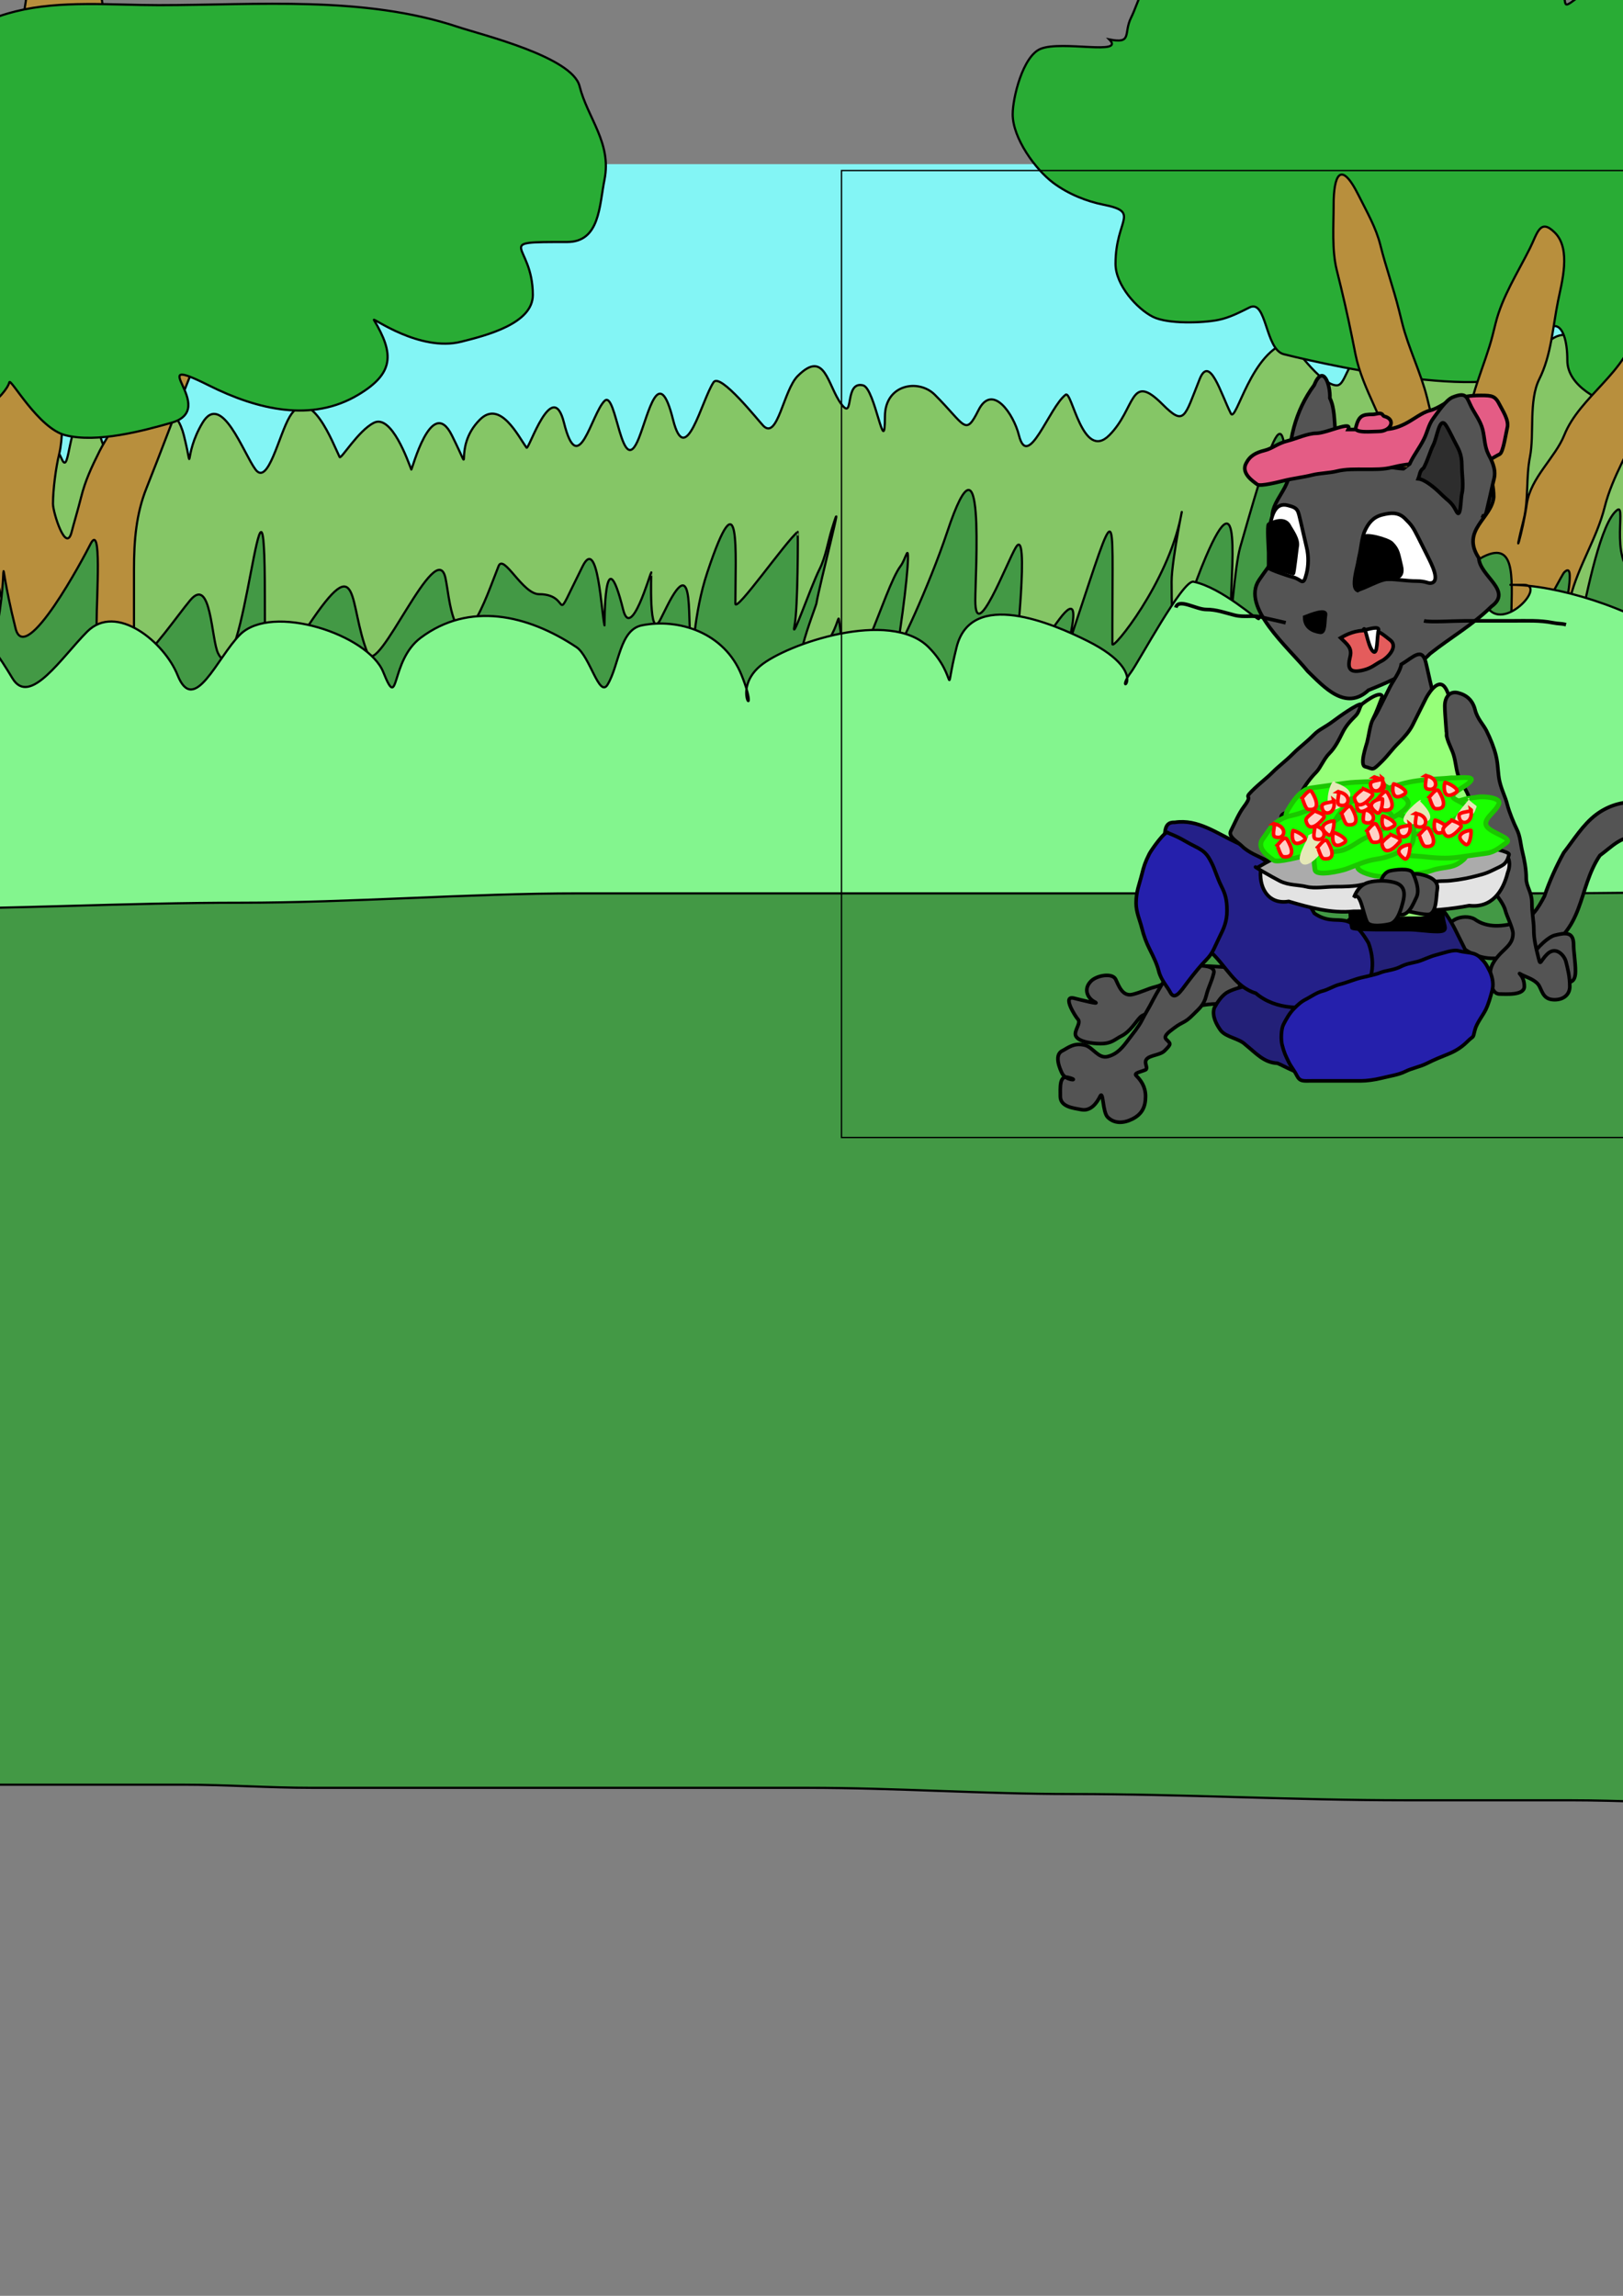
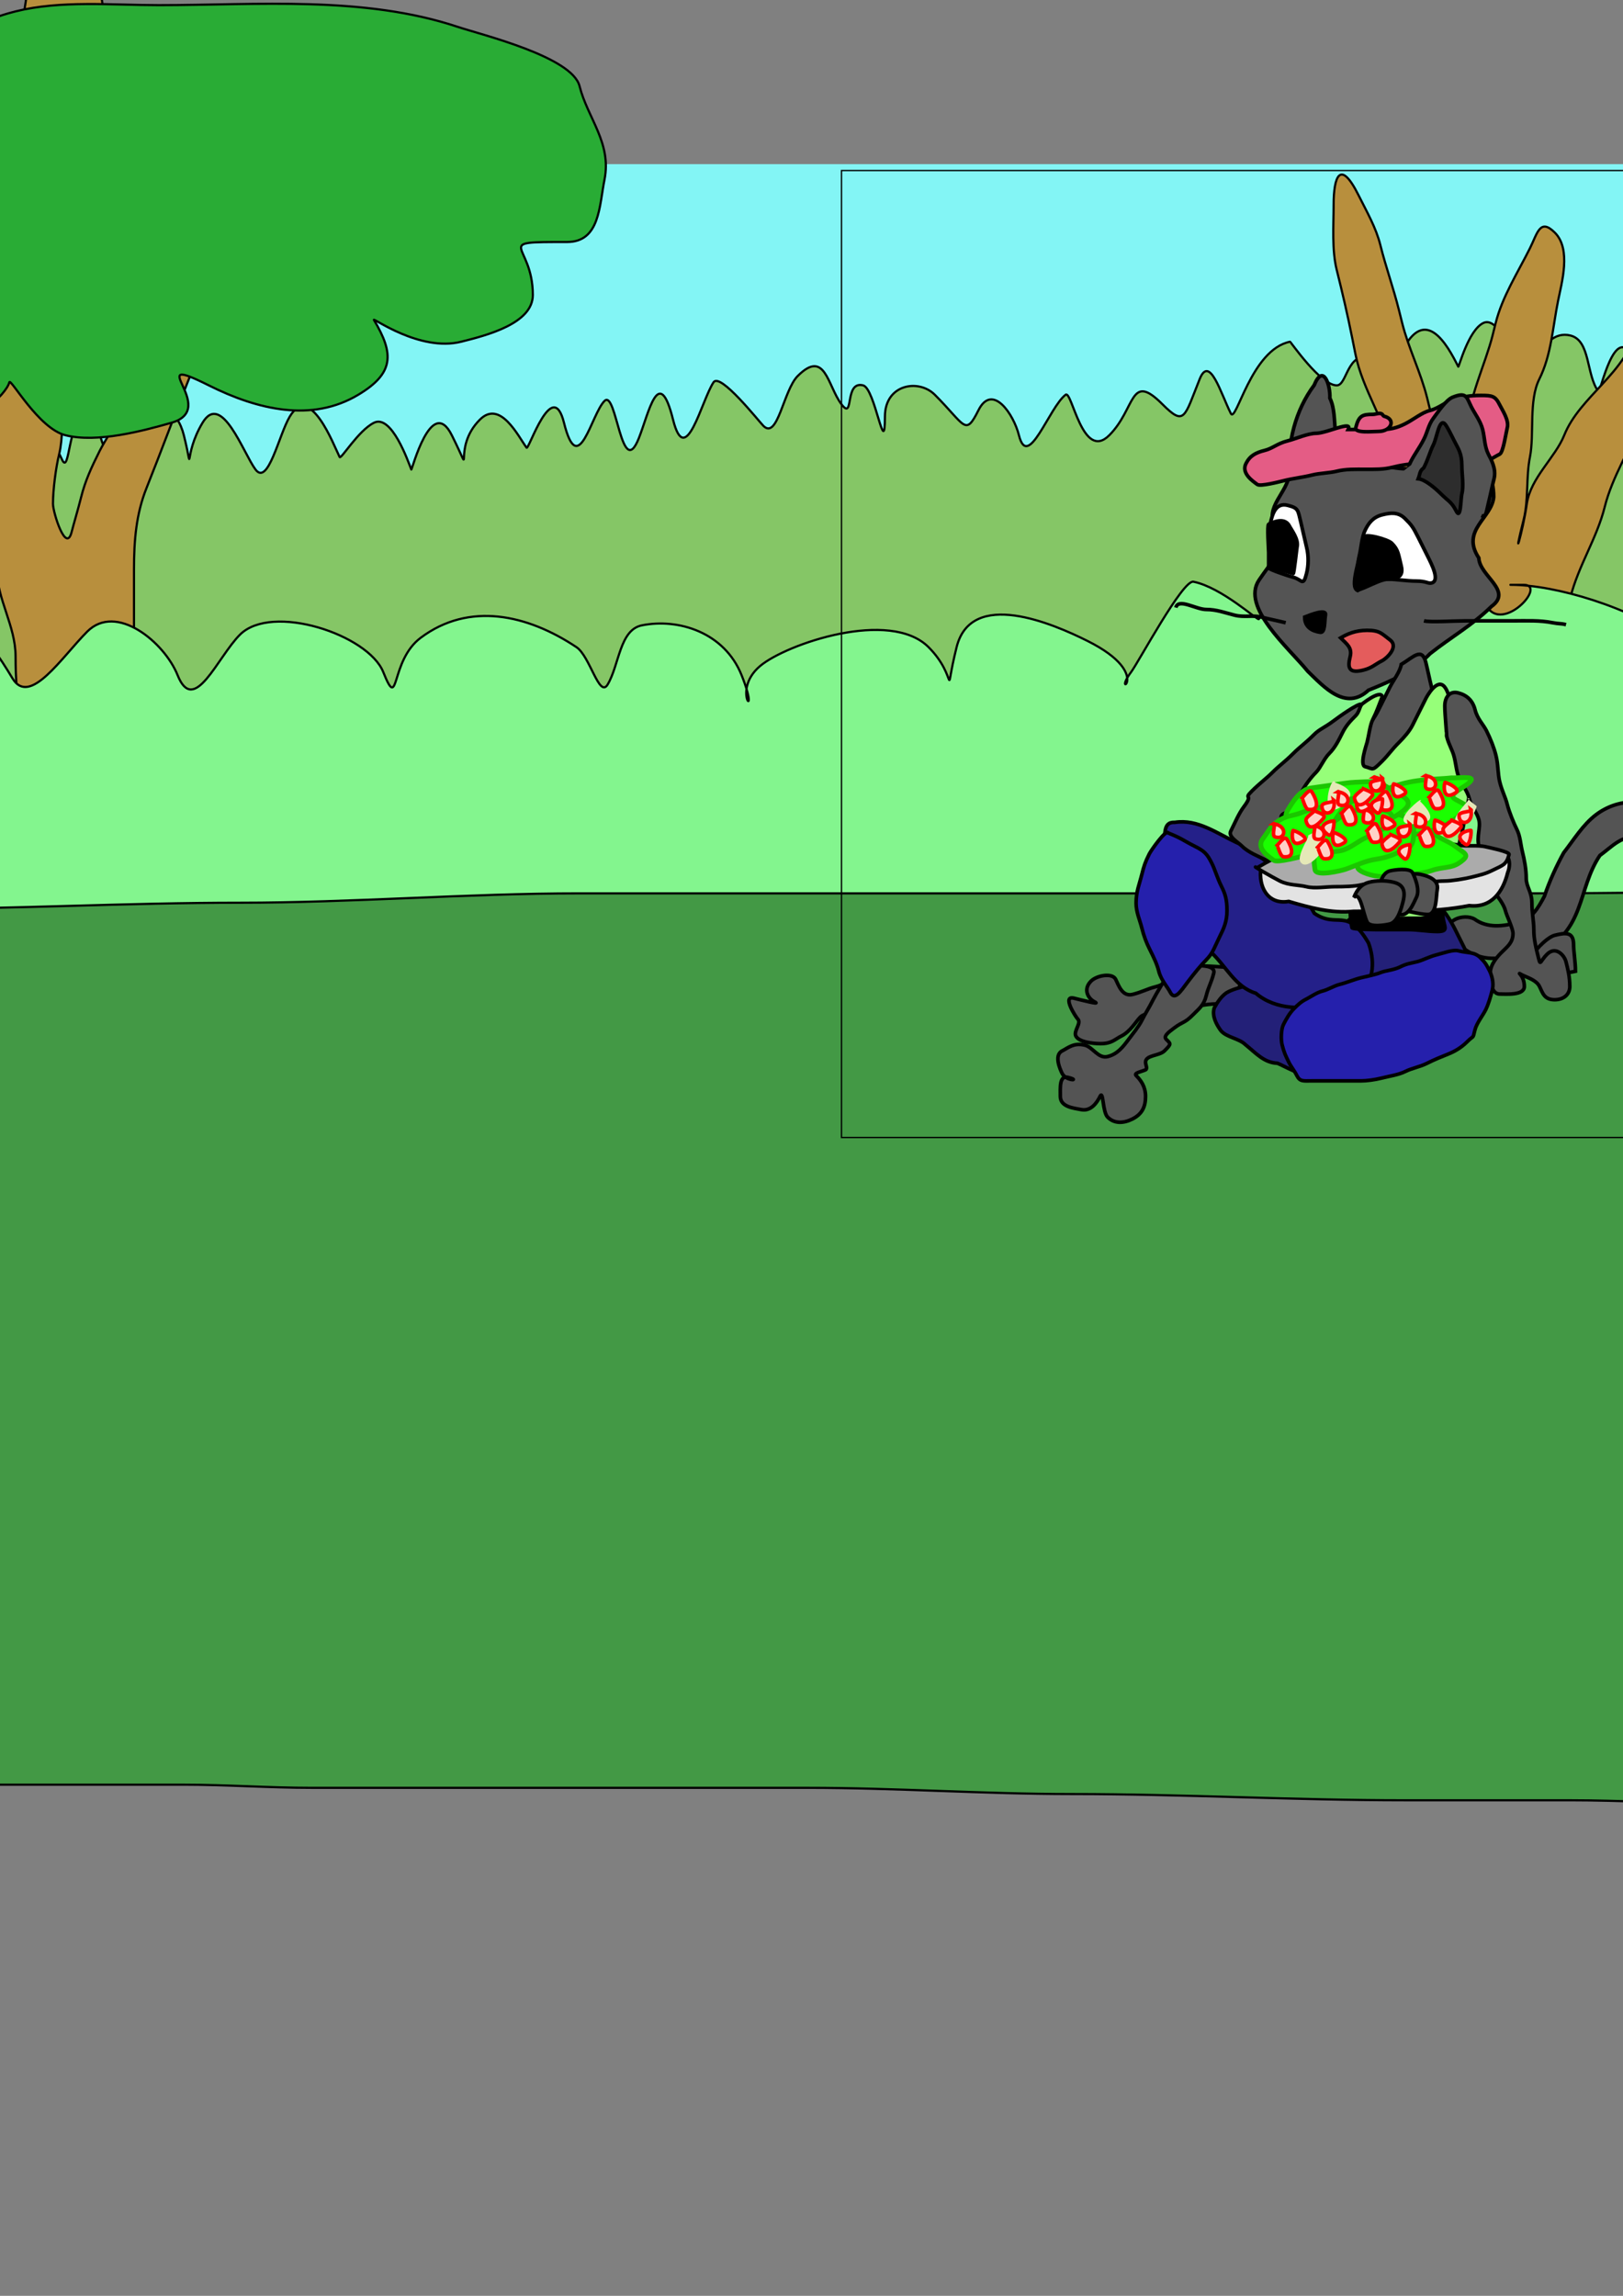
<svg xmlns="http://www.w3.org/2000/svg" xmlns:ns1="http://sodipodi.sourceforge.net/DTD/sodipodi-0.dtd" xmlns:ns2="http://www.inkscape.org/namespaces/inkscape" width="744.094" height="1052.362" id="svg2400" ns1:version="0.32" ns2:version="0.46" ns1:docname="scene5.svg" ns2:output_extension="org.inkscape.output.svg.inkscape">
  <rect width="100%" height="100%" fill="#808080" stroke="none" />
  <defs id="defs2402">
    <ns2:perspective ns1:type="inkscape:persp3d" ns2:vp_x="0 : 526.18109 : 1" ns2:vp_y="0 : 1000 : 0" ns2:vp_z="744.09448 : 526.18109 : 1" ns2:persp3d-origin="372.04724 : 350.78739 : 1" id="perspective2408" />
    <ns2:perspective id="perspective10" ns2:persp3d-origin="372.04724 : 350.78739 : 1" ns2:vp_z="744.09448 : 526.18109 : 1" ns2:vp_y="0 : 1000 : 0" ns2:vp_x="0 : 526.18109 : 1" ns1:type="inkscape:persp3d" />
    <ns2:perspective id="perspective2914" ns2:persp3d-origin="372.04724 : 350.78739 : 1" ns2:vp_z="744.09448 : 526.18109 : 1" ns2:vp_y="0 : 1000 : 0" ns2:vp_x="0 : 526.18109 : 1" ns1:type="inkscape:persp3d" />
    <ns2:perspective id="perspective3139" ns2:persp3d-origin="372.04724 : 350.78739 : 1" ns2:vp_z="744.09448 : 526.18109 : 1" ns2:vp_y="0 : 1000 : 0" ns2:vp_x="0 : 526.18109 : 1" ns1:type="inkscape:persp3d" />
    <ns2:perspective id="perspective3414" ns2:persp3d-origin="372.04724 : 350.78739 : 1" ns2:vp_z="744.09448 : 526.18109 : 1" ns2:vp_y="0 : 1000 : 0" ns2:vp_x="0 : 526.18109 : 1" ns1:type="inkscape:persp3d" />
  </defs>
  <ns1:namedview id="base" pagecolor="#ffffff" bordercolor="#666666" borderopacity="1.0" gridtolerance="10000" guidetolerance="10" objecttolerance="10" ns2:pageopacity="0.0" ns2:pageshadow="2" ns2:zoom="0.7" ns2:cx="402.04018" ns2:cy="682.60334" ns2:document-units="px" ns2:current-layer="layer1" showgrid="false" ns2:window-width="1280" ns2:window-height="885" ns2:window-x="0" ns2:window-y="25" />
  <g ns2:label="Layer 1" ns2:groupmode="layer" id="layer1">
    <rect style="opacity:1;fill:#83f5f5;fill-opacity:1;fill-rule:evenodd;stroke:none;stroke-width:1;stroke-linecap:butt;stroke-linejoin:miter;marker:none;marker-start:none;marker-mid:none;marker-end:none;stroke-miterlimit:4;stroke-dasharray:none;stroke-dashoffset:0;stroke-opacity:1;visibility:visible;display:inline;overflow:visible;enable-background:accumulate" id="rect2429" width="928.53" height="714.244" x="-92.836" y="75.24" />
    <path style="fill:#85c666;fill-opacity:1;fill-rule:evenodd;stroke:#000000;stroke-width:1px;stroke-linecap:butt;stroke-linejoin:miter;stroke-opacity:1" d="M -132.857,275.219 C -128.33,271.177 -128.571,261.481 -128.571,252.362 C -128.571,243.821 -124.567,238.639 -121.429,232.362 C -118.029,225.562 -111.217,222.256 -105.714,219.505 C -99.444,216.37 -89.264,224.678 -85.714,223.791 C -77.396,221.711 -78.694,212.362 -67.143,212.362 C -56.661,212.362 -50.694,229.586 -55.714,209.505 C -60.053,192.148 -35.945,210.703 -32.857,213.791 C -32.255,214.393 -27.19,182.268 -17.143,202.362 C -12.764,211.121 2.778,189.552 10,185.219 C 15.63,181.841 25.516,204.822 28.571,210.934 C 31.905,217.6 31.34,192.741 38.571,190.934 C 49.088,188.304 44.378,228.875 62.857,198.076 C 72.792,181.518 81.393,187.933 84.286,199.505 C 89.192,219.13 83.611,209.201 92.857,193.791 C 101.603,179.215 111.635,207.875 117.143,215.219 C 122.928,222.933 127.896,199.202 132.857,190.934 C 142.234,175.305 152.935,203.946 155.714,209.505 C 156.334,210.744 164.231,197.39 171.429,193.791 C 179.579,189.716 187.163,211.697 188.571,215.219 C 188.814,215.825 197.766,180.752 207.143,199.505 C 218.361,221.941 206.53,205.833 220,192.362 C 229.421,182.942 237.734,200.294 241.429,205.219 C 242.401,206.516 253.237,172.453 258.571,193.791 C 265.163,220.155 271.054,189.88 277.143,183.791 C 282.627,178.306 284.896,220.836 292.857,200.934 C 297.377,189.634 302.031,166.199 308.571,192.362 C 314.356,215.5 321.618,183.507 327.143,175.219 C 330.202,170.631 347.836,193.055 350,195.219 C 356.538,201.757 359.176,178.9 365.714,172.362 C 378.312,159.765 379.369,176.759 385.714,185.219 C 391.807,193.343 386.839,174.429 395.714,176.648 C 401.248,178.031 405.714,211.52 405.714,190.934 C 405.714,176.126 421.136,173.498 428.571,180.934 C 442.578,194.941 442.486,200.248 448.571,188.076 C 454.933,175.354 464.711,189.779 467.143,199.505 C 471.282,216.061 481.032,186.588 488.571,180.934 C 491.429,178.79 496.345,211.732 508.571,199.505 C 520.764,187.313 517.902,170.264 532.857,185.219 C 543.116,195.478 542.921,191.487 550,173.791 C 554.562,162.384 559.682,180.297 564.286,189.505 C 566.707,194.348 573.567,160.22 591.429,156.648 C 591.714,156.591 605.4,176.648 612.857,176.648 C 617.701,176.648 617.435,161.007 628.571,163.791 C 640.737,166.832 631.925,182.797 642.857,160.934 C 653.4,139.847 663.449,157.831 668.571,168.076 C 668.815,168.564 673.148,151.503 680,148.076 C 687.741,144.206 695.987,168.621 698.571,173.791 C 700.568,177.783 705.466,150.157 720,153.791 C 729.297,156.115 727.107,171.839 732.857,179.505 C 733.614,180.514 740.287,147.222 748.571,163.791 C 760.282,187.212 756.687,179.133 777.143,163.791 C 792.238,152.469 801.92,188.967 805.714,173.791 C 812.298,147.458 819.293,161.183 828.571,176.648 C 840.443,196.435 842.907,175.809 844.286,172.362 C 844.306,172.311 849.723,186.094 857.143,200.934 C 857.659,201.965 851.818,188.369 862.857,196.648 C 879.543,209.163 895.602,215.765 908.571,235.219 C 926.328,261.854 914.418,225.153 931.429,216.648 C 938.111,213.307 950.329,244.12 954.286,248.076 C 960.887,254.677 960,266.382 960,275.219 C 960,286.045 957.53,297.302 954.286,303.791 C 951.165,310.033 943.437,318.925 938.571,323.791 C 930.403,331.959 910.832,328.076 900,328.076 C 876.203,328.076 849.565,333.791 824.286,333.791 C 802.269,333.791 779.445,335.219 757.143,335.219 C 736.9,335.219 717.321,336.648 697.143,336.648 C 662.295,336.648 627.746,338.076 592.857,338.076 C 559.403,338.076 523.753,342.362 490,342.362 C 469.118,342.362 458.818,349.505 437.143,349.505 C 404.36,349.505 371.745,353.791 338.571,353.791 C 285.721,353.791 223.464,344.812 171.429,355.219 C 148.176,359.87 122.193,356.131 98.571,359.505 C 64.929,364.311 28.485,363.791 -5.714,363.791 C -19.048,363.791 -32.381,363.791 -45.714,363.791 C -69.553,363.791 -106.237,360.672 -125.714,350.934 C -136.97,345.306 -151.063,349.537 -154.286,336.648 C -156.933,326.058 -149.366,314.113 -147.143,305.219 C -145.335,297.986 -140.125,294.29 -138.571,288.076 C -137.063,282.041 -134.568,282.061 -132.857,275.219 z" id="path3211" />
    <path style="fill:#b88f3d;fill-opacity:1;fill-rule:evenodd;stroke:#000000;stroke-width:1px;stroke-linecap:butt;stroke-linejoin:miter;stroke-opacity:1" d="M 17.143,-21.924 C 13.123,-13.884 10.79,9.054 8.571,22.362 C 3.025,55.643 2.65,89.32 -2.857,122.362 C -5.705,139.45 2.203,160.814 -5.714,176.648 C -10.195,185.609 -4.286,212.027 -4.286,223.791 C -4.286,236.242 -1.429,248.106 -1.429,260.934 C -1.429,274.675 7.143,286.833 7.143,300.934 C 7.143,310.929 7.741,320.469 10,329.505 C 12.61,339.947 14.286,348.429 14.286,359.505 C 14.286,366.329 18.031,372.711 20,376.648 C 24.525,385.698 24.531,387.658 34.286,385.219 C 42.46,383.176 49.849,382.046 58.571,383.791 C 78.19,387.714 78.652,381.095 71.429,366.648 C 67.14,358.072 65.183,345.95 62.857,336.648 C 60.025,325.319 61.429,312.674 61.429,300.934 C 61.429,287.6 61.429,274.267 61.429,260.934 C 61.429,247.637 62.45,235.523 67.143,223.791 C 73.991,206.671 80.13,189.895 87.143,172.362 C 93.888,155.5 99.139,138.371 107.143,122.362 C 112.967,110.713 120.256,95.294 124.286,85.219 C 129.097,73.191 134.901,71.241 122.857,65.219 C 113.871,60.726 108.094,57.602 102.857,68.076 C 98.121,77.548 92.448,85.429 90,95.219 C 87.097,106.832 79.639,115.595 77.143,128.076 C 74.692,140.331 65.243,149.004 62.857,160.934 C 60.949,170.476 57.893,177.933 55.714,186.648 C 53.896,193.922 48.337,201.402 45.714,206.648 C 41.834,214.408 39.086,220.305 37.143,228.076 C 35.86,233.208 33.613,240.767 32.857,243.791 C 30.295,254.039 24.286,234.951 24.286,230.934 C 24.286,224.584 25.6,214.249 27.143,208.076 C 28.772,201.559 28.571,191.535 28.571,185.219 C 28.571,176.096 27.94,166.315 30,158.076 C 33.552,143.867 30.279,128.807 35.714,115.219 C 40.594,103.02 39.719,87.77 42.857,75.219 C 45.298,65.456 45.714,55.471 45.714,45.219 C 45.714,35.924 45.447,26.556 47.143,18.076 C 48.538,11.1 47.283,1.495 45.714,-4.781 C 43.863,-12.184 38.741,-15.725 34.286,-19.066 C 29.728,-22.484 22.558,-23.007 17.143,-21.924 z" id="path2437" />
-     <path style="fill:#29ac35;fill-opacity:1;fill-rule:evenodd;stroke:#000000;stroke-width:1px;stroke-linecap:butt;stroke-linejoin:miter;stroke-opacity:1" d="M 508.571,18.076 C 516.048,25.553 486.96,18.435 477.143,22.362 C 468.931,25.647 464.286,44.852 464.286,52.362 C 464.286,63.386 474.749,77.71 482.857,83.791 C 489.937,89.101 498.517,92.351 505.714,93.791 C 523.225,97.293 511.429,100.277 511.429,120.934 C 511.429,130.654 521.28,141.574 528.571,145.219 C 535.394,148.631 551.311,148.1 558.571,146.648 C 563.601,145.642 568.27,143.227 572.857,140.934 C 580.78,136.972 579.978,160.214 588.571,162.362 C 612.237,168.279 698.462,187.087 704.286,163.791 C 709.445,143.154 718.571,145.94 718.571,165.219 C 718.571,177.209 734.139,184.468 742.857,186.648 C 758.595,190.582 778.408,183.032 791.429,175.219 C 803.751,167.826 791.358,153.65 805.714,182.362 C 823.471,217.876 856.544,215.219 885.714,215.219 C 912.283,215.219 901.39,192.518 905.714,175.219 C 909.774,158.979 891.511,139.505 910,139.505 C 928.754,139.505 929.813,121.613 925.714,105.219 C 920.736,85.307 918.875,60.483 898.571,52.362 C 879.677,44.804 849.125,42.04 840,23.791 C 828.97,1.731 800.569,-20.495 775.714,-20.495 C 760.941,-20.495 741.242,-14.641 730,-6.209 C 703.172,13.911 735.909,-6.534 690,-26.209 C 674.323,-32.928 609.19,-66.017 597.143,-41.924 C 592.533,-32.703 575.374,-25.359 570,-11.924 C 569.993,-11.905 542.526,-17.22 532.857,-13.352 C 523.97,-9.797 522.048,1.123 518.571,8.076 C 514.961,15.297 519.331,20.228 508.571,18.076 z" id="path2435" />
    <path style="fill:#439945;fill-opacity:1;fill-rule:evenodd;stroke:#000000;stroke-width:1px;stroke-linecap:butt;stroke-linejoin:miter;stroke-opacity:1" d="M -124.286,408.076 C -124.286,399.016 -125.714,426.159 -125.714,435.219 C -125.714,457.021 -125.714,479.302 -125.714,500.934 C -125.714,514.646 -128.47,528.582 -125.714,542.362 C -123.595,552.96 -127.143,568.077 -127.143,579.505 C -127.143,591.314 -127.151,605.254 -130,616.648 C -132.633,627.181 -131.429,644.505 -131.429,655.219 C -131.429,665.768 -132.857,675.886 -132.857,686.648 C -132.857,695.696 -132.857,704.743 -132.857,713.791 C -132.857,729.614 -131.429,744.988 -131.429,760.934 C -131.429,768.553 -131.429,776.172 -131.429,783.791 C -131.429,794.839 -128.027,798.826 -125.714,808.076 C -123.535,816.795 -93.651,813.918 -87.143,815.219 C -84.762,815.696 -82.381,816.172 -80,816.648 C -64.834,819.681 -45.504,818.076 -30,818.076 C -12.857,818.076 4.286,818.076 21.429,818.076 C 42.381,818.076 63.333,818.076 84.286,818.076 C 103.997,818.076 123.175,819.505 142.857,819.505 C 176.667,819.505 210.476,819.505 244.286,819.505 C 260,819.505 275.714,819.505 291.429,819.505 C 293.81,819.505 296.19,819.505 298.571,819.505 C 322.381,819.505 346.19,819.505 370,819.505 C 410.995,819.505 450.55,822.362 491.429,822.362 C 542.838,822.362 593.316,825.219 644.286,825.219 C 669.524,825.219 694.762,825.219 720,825.219 C 742.749,825.219 765.715,826.648 788.571,826.648 C 800.476,826.648 812.892,827.498 824.286,825.219 C 831.24,823.828 840.031,825.219 847.143,825.219 C 851.968,825.219 850,805.866 850,800.934 C 850,786.085 857.143,775.551 857.143,762.362 C 857.143,748.756 858.893,737.899 861.429,725.219 C 864.532,709.7 864.286,693.993 864.286,678.076 C 864.286,659.791 864.286,642.54 864.286,623.791 C 864.286,606.755 865.604,588.842 862.857,572.362 C 860.909,560.67 844.075,563.416 851.429,526.648 C 854.93,509.139 849.338,489.959 852.857,472.362 C 855.837,457.465 854.286,437.447 854.286,422.362 C 854.286,410.155 855.714,398.505 855.714,386.648 C 855.714,374.047 855.034,373.19 842.857,375.219 C 817.645,379.421 795.555,390.934 770,390.934 C 751.534,390.934 733.818,392.362 715.714,392.362 C 680,392.362 644.286,392.362 608.571,392.362 C 589.048,392.362 569.524,392.362 550,392.362 C 534.286,392.362 518.571,392.362 502.857,392.362 C 490,392.362 477.143,392.362 464.286,392.362 C 448.896,392.362 431.542,393.813 417.143,390.934 C 405.037,388.512 389.433,390.934 377.143,390.934 C 366.19,390.934 355.238,390.934 344.286,390.934 C 330.476,390.934 316.667,390.934 302.857,390.934 C 290,390.934 277.143,390.934 264.286,390.934 C 244.025,390.934 224.563,389.505 204.286,389.505 C 193.81,389.505 183.333,389.505 172.857,389.505 C 159.524,389.505 146.19,389.505 132.857,389.505 C 117.401,389.505 102.376,390.934 87.143,390.934 C 71.572,390.934 57.056,392.362 41.429,392.362 C 25.091,392.362 9.459,393.791 -7.143,393.791 C -19.897,393.791 -32.602,395.219 -45.714,395.219 C -57.242,395.219 -70.227,395.836 -81.429,398.076 C -90.77,399.945 -102.119,399.505 -111.429,399.505 C -122.796,399.505 -123.088,408.476 -132.857,405.219 C -135.714,404.267 -127.143,407.124 -124.286,408.076 z" id="path3215" />
    <path style="fill:#b88f3d;fill-opacity:1;fill-rule:evenodd;stroke:#000000;stroke-width:1px;stroke-linecap:butt;stroke-linejoin:miter;stroke-opacity:1;opacity:1;color:#000000;marker:none;marker-start:none;marker-mid:none;marker-end:none;stroke-miterlimit:4;stroke-dasharray:none;stroke-dashoffset:0;visibility:visible;display:inline;overflow:visible;enable-background:accumulate" d="M 677.143,382.362 C 674.382,380.292 671.829,359.68 670,352.362 C 668.051,344.568 668.571,336.336 668.571,328.076 C 668.571,314.871 665.714,302.614 665.714,289.505 C 665.714,274.037 659.662,260.257 652.857,246.648 C 647.06,235.055 641.009,221.695 638.571,209.505 C 635.29,193.097 624.718,178.81 621.429,162.362 C 620.952,159.981 620.476,157.6 620,155.219 C 617.798,144.209 615.464,134.218 612.857,123.791 C 610.562,114.61 611.429,103.492 611.429,93.791 C 611.429,81.069 614.369,72.529 622.857,89.505 C 626.769,97.329 630.843,104.307 632.857,112.362 C 635.442,122.7 638.768,131.721 641.429,142.362 C 641.905,144.267 642.381,146.172 642.857,148.076 C 645.756,159.67 651.335,170.558 654.286,182.362 C 656.898,192.812 659.281,203.052 661.429,213.791 C 663.343,223.363 665.874,231.253 670,239.505 C 675.475,250.455 672.857,253.744 672.857,236.648 C 672.857,223.315 672.857,209.981 672.857,196.648 C 672.857,183.341 681.031,166.81 684.286,153.791 C 684.762,151.886 685.238,149.981 685.714,148.076 C 688.733,136.001 695.766,125.116 701.429,113.791 C 704.848,106.952 706.006,99.797 712.857,106.648 C 720.477,114.267 715.971,129.651 714.286,138.076 C 711.832,150.346 711.212,162.796 705.714,173.791 C 700.802,183.616 703.508,199.109 701.429,209.505 C 699.588,218.708 700.834,229.026 698.571,238.076 C 693.049,260.165 698.071,244.438 700,230.934 C 701.699,219.043 713.054,209.727 717.143,199.505 C 724.328,181.541 746.048,170.696 750,150.934 C 751.26,144.636 765.766,129.453 770,125.219 C 778.047,117.172 782.534,113.468 788.571,119.505 C 791.78,122.714 776.512,150.767 774.286,155.219 C 767.685,168.421 757.961,179.602 752.857,192.362 C 747.502,205.75 739.197,218.43 735.714,232.362 C 732.085,246.879 723.612,259.344 720,273.791 C 716.739,286.834 709.787,297.715 707.143,310.934 C 704.75,322.899 699.331,332.85 697.143,343.791 C 695.491,352.052 693.29,357.773 691.429,365.219 C 689.138,374.38 690.914,377.163 684.286,383.791 C 682.569,385.508 679.524,382.838 677.143,382.362 z" id="path2439" />
-     <path style="fill:#439945;fill-opacity:1;fill-rule:evenodd;stroke:#000000;stroke-width:1px;stroke-linecap:butt;stroke-linejoin:miter;stroke-opacity:1" d="M -178.571,313.791 C -177.102,307.913 -170,299.705 -170,288.076 C -170,277.131 -165.535,271.649 -158.571,280.934 C -149.469,293.07 -142.251,269.72 -141.429,268.076 C -138.958,263.136 -140.402,298.479 -130,288.076 C -117.492,275.569 -102.857,178.484 -102.857,236.648 C -102.857,243.167 -88.571,321.763 -88.571,286.648 C -88.571,276.945 -86.702,237.529 -78.571,253.791 C -60.704,289.526 -76.674,296.671 -62.857,255.219 C -47.841,210.172 -54.133,241.392 -45.714,266.648 C -44.903,269.081 -43.81,271.41 -42.857,273.791 C -38.47,284.759 -33.869,253.096 -30,246.648 C -27.255,242.073 -33.75,271.469 -20,285.219 C -17.592,287.627 -8.8,318.992 -4.286,300.934 C 6.544,257.615 -3.389,245.951 7.143,288.076 C 11.629,306.023 38.605,255.153 41.429,249.505 C 46.77,238.823 44.286,273.277 44.286,285.219 C 44.286,338.432 75.201,289.549 87.143,275.219 C 96.862,263.556 96.846,293.198 100,299.505 C 111.526,322.557 121.429,185.66 121.429,273.791 C 121.429,344.387 121.486,316.561 141.429,286.648 C 165.459,250.603 159.48,276.778 168.571,299.505 C 173.192,311.056 200.16,244.592 204.286,265.219 C 204.854,268.06 205.238,270.934 205.714,273.791 C 211.592,309.056 222.855,273.796 228.571,259.505 C 230.919,253.636 239.557,272.362 247.143,272.362 C 263.186,272.362 252.046,289.698 267.143,259.505 C 274.165,245.462 275.705,280.896 277.143,286.648 C 277.214,286.931 276.789,243.806 285.714,279.505 C 289.291,293.813 297.966,263.17 298.571,262.362 C 298.689,262.206 297.248,295.009 302.857,283.791 C 303.81,281.886 304.762,279.981 305.714,278.076 C 319.234,251.037 314.591,287.868 317.143,298.076 C 317.946,301.291 317.853,281.659 324.286,262.362 C 339.751,215.966 337.143,253.698 337.143,276.648 C 337.143,281.308 360.342,248.089 365.714,243.791 C 365.869,243.667 365.853,278.811 364.286,286.648 C 362.446,295.846 371.519,269.323 375.714,260.934 C 378.611,255.141 379.524,248.553 381.429,242.362 C 388.107,220.656 375.818,267.452 374.286,276.648 C 373.996,278.384 358.648,316.571 372.857,302.362 C 389.6,285.619 381.524,271.41 387.143,299.505 C 391.695,322.266 405.088,269.864 412.857,259.505 C 414.135,257.801 414.762,255.696 415.714,253.791 C 417.475,250.27 414.94,275.58 411.429,296.648 C 410.655,301.289 425.998,268.654 434.286,243.791 C 451.881,191.004 447.143,262.437 447.143,275.219 C 447.143,295.915 461.709,257.609 465.714,250.934 C 471.941,240.555 466.531,295.831 462.857,325.219 C 462.407,328.823 470.932,303.5 485.714,283.791 C 501.463,262.792 481.623,320.351 492.857,286.648 C 512.433,227.921 510,230.749 510,286.648 C 510,289.505 510,292.362 510,295.219 C 510,298.442 535.321,267.186 541.429,236.648 C 543.41,226.743 537.143,256.546 537.143,266.648 C 537.143,310.251 541.434,281.874 552.857,255.219 C 569.572,216.217 564.286,262.408 564.286,279.505 C 564.286,289.135 565.926,260.193 568.571,250.934 C 587.889,183.323 590,181.242 590,246.648 C 590,288.1 599.863,265.629 605.714,248.076 C 616.876,214.592 613.569,258.801 611.429,269.505 C 607.56,288.85 624.693,242.772 627.143,236.648 C 627.355,236.118 627.143,252.284 627.143,275.219 C 627.143,327.029 627.439,258.863 647.143,235.219 C 656.856,223.563 654.286,258.779 654.286,272.362 C 654.286,295.684 668.121,261.159 680,255.219 C 695.977,247.231 692.857,267.285 692.857,286.648 C 692.857,311.213 715.313,264.192 717.143,262.362 C 722.867,256.638 717.143,278.553 717.143,286.648 C 717.143,354.148 726.623,244.895 741.429,233.791 C 746.158,230.244 736.309,261.082 752.857,265.219 C 758.453,266.618 762.857,222.429 762.857,262.362 C 762.857,296.617 765.781,283.658 777.143,260.934 C 779.048,257.124 780.952,253.315 782.857,249.505 C 783.824,247.571 784.286,296.077 784.286,296.648 C 784.286,305.683 790,279.505 792.857,270.934 C 794.62,265.646 796.667,260.457 798.571,255.219 C 806.395,233.704 803.518,309.952 805.714,320.934 C 807.813,331.427 812.357,300.505 817.143,290.934 C 844.502,236.215 840.12,260.227 845.714,293.791 C 845.976,295.359 862.857,226.201 862.857,258.076 C 862.857,288.627 855.441,289.779 875.714,269.505 C 892.235,252.984 898.571,252.2 898.571,272.362 C 898.571,283.773 899.246,292.204 901.429,300.934 C 904.282,312.347 907.143,317.959 907.143,330.934 C 907.143,342.149 906.813,343.681 897.143,350.934 C 889.475,356.685 873.622,353.791 864.286,353.791 C 848.086,353.791 830.867,355.219 814.286,355.219 C 801.277,355.219 789.546,356.648 777.143,356.648 C 756.667,356.648 736.19,356.648 715.714,356.648 C 697.83,356.648 680.32,358.076 662.857,358.076 C 643.112,358.076 624.05,359.505 604.286,359.505 C 565.295,359.505 527.449,362.362 488.571,362.362 C 462.668,362.362 430.864,357.503 405.714,363.791 C 376.763,371.029 342.417,362.953 312.857,366.648 C 290.925,369.389 267.96,368.076 245.714,368.076 C 224.168,368.076 201.894,369.505 180,369.505 C 144.286,369.505 108.571,369.505 72.857,369.505 C 55.4,369.505 37.743,368.076 20,368.076 C 7.295,368.076 -7.746,366.648 -21.429,366.648 C -30.952,366.648 -40.476,366.648 -50,366.648 C -63.093,366.648 -76.465,365.219 -90,365.219 C -102.857,365.219 -115.714,365.219 -128.571,365.219 C -136.914,365.219 -147.718,361.504 -155.714,359.505 C -165.329,357.101 -168.252,358.396 -175.714,350.934 C -181.385,345.262 -182.857,340.606 -182.857,332.362 C -182.857,323.533 -181.926,322.178 -178.571,313.791 z" id="path3213" />
    <path style="fill:#83f58e;fill-opacity:1;fill-rule:evenodd;stroke:#000000;stroke-width:1px;stroke-linecap:butt;stroke-linejoin:miter;stroke-opacity:1" d="M -191.429,429.505 C -176.492,430.374 -150.877,425.219 -131.429,425.219 C -102.451,425.219 -73.956,416.648 -44.286,416.648 C 7.27,416.648 58.166,413.791 110,413.791 C 161.568,413.791 213.938,409.505 265.714,409.505 C 336.19,409.505 406.667,409.505 477.143,409.505 C 551.905,409.505 626.667,409.505 701.429,409.505 C 780.239,409.505 859.462,406.648 938.571,406.648 C 961.726,406.648 960.094,411.262 954.286,390.934 C 951.597,381.524 944.915,379.165 942.857,370.934 C 940.743,362.478 943.431,356.368 938.571,346.648 C 932.956,335.417 919.446,333.353 910,338.076 C 901.038,342.557 899.961,327.059 892.857,315.219 C 887.944,307.031 876.137,305.219 867.143,305.219 C 853.697,305.219 833.723,315.998 827.143,320.934 C 820.941,325.585 817.482,308.633 811.429,303.791 C 802.245,296.444 789.491,295.302 778.571,290.934 C 776.864,290.251 782.685,304.376 768.571,293.791 C 747.942,278.319 712.889,268.076 692.857,268.076 C 690.952,268.076 696.667,268.076 698.571,268.076 C 710.416,268.076 685.162,294.439 680,273.791 C 676.992,261.757 629.462,222.9 602.857,249.505 C 593.615,258.748 582.841,272.395 577.143,283.791 C 576.709,284.659 560.146,269.249 547.143,266.648 C 542.268,265.673 521.992,303.516 518.571,308.076 C 508.892,320.983 530.249,309.629 498.571,293.791 C 482.738,285.874 445.299,269.738 438.571,296.648 C 432.213,322.081 439.778,310.711 425.714,296.648 C 408.002,278.936 360.652,295.152 348.571,305.219 C 334.514,316.934 349.255,332.644 340,309.505 C 332.137,289.847 311.041,283.297 294.286,286.648 C 284.034,288.698 283.95,304.826 278.571,313.791 C 274.744,320.169 270.475,300.774 264.286,296.648 C 241.829,281.677 215.055,275.714 192.857,292.362 C 178.614,303.044 183.26,326.94 175.714,308.076 C 168.83,290.866 124.616,276.318 110,290.934 C 99.676,301.258 88.998,328.429 81.429,309.505 C 75.384,294.394 53.333,276.172 40,289.505 C 28.328,301.177 13.64,324.143 5.714,310.934 C -4.678,293.612 -29.253,257.159 -51.429,273.791 C -67.417,285.782 -81.301,313.536 -90,330.934 C -94.37,339.673 -102.184,315.367 -110,309.505 C -141.236,286.078 -143.114,270.019 -160,303.791 C -161.347,306.484 -161.905,309.505 -162.857,312.362 C -168.801,330.194 -177.057,310.976 -194.286,302.362 C -203.939,297.536 -207.821,318.005 -210,322.362 C -214.289,330.94 -212.254,350.489 -210,359.505 C -207.704,368.69 -205.75,373.719 -201.429,382.362 C -198.656,387.908 -198.327,397.626 -197.143,402.362 C -194.622,412.445 -195.497,419.333 -191.429,429.505 z" id="path2431" />
    <path style="fill:#29ac35;fill-opacity:1;fill-rule:evenodd;stroke:#000000;stroke-width:1px;stroke-linecap:butt;stroke-linejoin:miter;stroke-opacity:1;opacity:1;color:#000000;marker:none;marker-start:none;marker-mid:none;marker-end:none;stroke-miterlimit:4;stroke-dasharray:none;stroke-dashoffset:0;visibility:visible;display:inline;overflow:visible;enable-background:accumulate" d="M -124.286,95.219 C -122.556,102.14 -117.971,113.563 -112.857,123.791 C -108.594,132.317 -101.934,134.252 -94.286,138.076 C -87.248,141.595 -78.017,142.362 -70,142.362 C -69.383,142.362 -63.383,173.265 -52.857,183.791 C -45.823,190.825 -30.475,191.981 -21.429,193.791 C -13.755,195.325 2.785,181.222 4.286,175.219 C 4.821,173.078 17.604,196.406 30,199.505 C 44.511,203.133 65.4,197.554 78.571,193.791 C 101.123,187.347 64.227,160.904 95.714,176.648 C 118.329,187.955 143.064,193.666 164.286,180.934 C 180.572,171.162 180.846,162.344 171.429,146.648 C 170.587,145.246 192.381,161.41 211.429,156.648 C 223.121,153.725 244.286,148.327 244.286,135.219 C 244.286,110.982 224.741,110.934 260,110.934 C 275.014,110.934 274.722,94.467 277.143,82.362 C 280.52,65.475 269.364,54.102 265.714,39.505 C 262.335,25.99 220.65,15.912 210,12.362 C 166.695,-2.073 118.181,2.362 72.857,2.362 C 51.263,2.362 27.758,0.066 7.143,5.219 C -13.365,10.346 4.986,11.634 -14.286,-7.638 C -38.377,-31.729 -60.047,-10.94 -80,2.362 C -101.326,16.58 -136.422,35.902 -141.429,60.934 C -143.91,73.342 -143.595,87.339 -135.714,95.219 C -132.686,98.248 -128.157,95.994 -124.286,95.219 z" id="path2433" />
    <rect style="opacity:1;fill:none;fill-opacity:1;fill-rule:evenodd;stroke:#000000;stroke-width:0.608px;stroke-linecap:butt;stroke-linejoin:miter;marker:none;marker-start:none;marker-mid:none;marker-end:none;stroke-miterlimit:4;stroke-dasharray:none;stroke-dashoffset:0;stroke-opacity:1;visibility:visible;display:inline;overflow:visible;enable-background:accumulate" id="rect4845" width="423.249" height="443.249" x="385.804" y="78.166" ns2:export-filename="/home/james/src/ohr/games/baconthulhu/media/storyboard/scene5.png" ns2:export-xdpi="36.498226" ns2:export-ydpi="36.498226" />
    <g id="g3416" ns2:label="Layer 1" transform="matrix(0.552,0,0,0.552,399.293,84.009)">
      <g id="g3453">
        <path ns1:nodetypes="cccccccscccccccc" id="path3999" d="M 362.773,405.185 C 376.289,418.266 394.29,438.638 413.301,420.91 C 432.02,413.463 450.167,405.379 464.442,390.586 C 481.231,377.269 500.011,366.598 515.34,351.443 C 533.481,338.252 505.536,326.329 504.87,311.136 C 489.628,287.958 515.748,278.237 517.247,260.506 C 517.258,243.713 509.307,227.768 503.608,212.377 C 496.564,173.024 483.177,173.477 474.285,199.257 C 469.518,213.077 457.153,227.928 447.785,237.037 C 431.639,238.005 414.884,230.08 398.315,229.753 C 379.707,219.145 389.124,194.753 381.18,178.414 C 381.662,167.23 375.591,149.412 368.105,167.7 C 352.47,188.753 345.965,215.12 347.49,241.08 C 346.399,256.759 326.135,269.27 336.154,285.578 C 345.535,302.276 330.983,316.431 322.397,329.447 C 307.118,351.941 346.87,385.65 362.773,405.185 z" style="fill:#545454;fill-opacity:1;fill-rule:evenodd;stroke:#000000;stroke-width:3;stroke-linecap:butt;stroke-linejoin:miter;stroke-miterlimit:4;stroke-dasharray:none;stroke-opacity:1" />
        <path id="path4001" d="M 404.271,335.057 C 400.403,342.792 420.792,328.765 429.439,328.765 C 436.498,328.765 445.046,330.338 453.035,330.338 C 461.539,330.338 462.712,332.638 465.619,331.911 C 472.813,330.112 465.789,316.521 462.473,309.888 C 459.698,304.338 457.035,299.013 454.608,294.158 C 450.002,284.946 448.755,283.586 443.597,278.428 C 437.948,272.779 431.539,273.577 424.72,275.282 C 416.574,277.318 413.099,282.793 410.563,287.866 C 407.646,293.699 407.074,303.394 405.844,308.315 C 403.746,316.707 404.271,325.977 404.271,335.057 z" style="fill:#ffffff;fill-opacity:1;fill-rule:evenodd;stroke:#000000;stroke-width:3;stroke-linecap:butt;stroke-linejoin:miter;stroke-miterlimit:4;stroke-dasharray:none;stroke-opacity:1" />
        <path id="path4005" d="M 330.338,319.327 C 330.028,320.567 347.288,326.317 350.787,327.192 C 357.97,328.987 358.938,335.49 361.799,324.046 C 363.374,317.744 363.736,309.773 361.799,302.023 C 360.304,296.044 358.318,286.528 357.08,281.574 C 354.528,271.369 355.303,269.725 346.068,267.416 C 335.78,264.844 333.361,275.773 331.911,281.574 C 330.196,288.433 331.911,298.057 331.911,305.169 C 331.911,310.504 331.687,313.931 330.338,319.327 z" style="opacity:1;fill:#ffffff;fill-opacity:1;fill-rule:evenodd;stroke:#000000;stroke-width:3;stroke-linecap:butt;stroke-linejoin:miter;marker:none;marker-start:none;marker-mid:none;marker-end:none;stroke-miterlimit:4;stroke-dasharray:none;stroke-dashoffset:0;stroke-opacity:1;visibility:visible;display:inline;overflow:visible;enable-background:accumulate" />
        <path id="path4007" d="M 360.226,360.226 C 360.226,371.517 371.626,372.514 372.81,372.81 C 377.636,374.016 376.553,363.53 377.529,358.653 C 378.665,352.973 365.603,358.075 360.226,360.226 z" style="opacity:1;fill:#000000;fill-opacity:1;fill-rule:evenodd;stroke:#000000;stroke-width:3;stroke-linecap:butt;stroke-linejoin:miter;marker:none;marker-start:none;marker-mid:none;marker-end:none;stroke-miterlimit:4;stroke-dasharray:none;stroke-dashoffset:0;stroke-opacity:1;visibility:visible;display:inline;overflow:visible;enable-background:accumulate" />
        <path ns1:nodetypes="cssscc" id="path4009" d="M 408.99,294.158 C 409.781,290.202 429.354,295.646 432.585,298.877 C 438.177,304.469 438.071,308.234 440.451,317.754 C 443.383,329.483 432.703,328.765 424.72,328.765 C 417.5,328.765 408.13,336.274 404.271,338.203 C 397.153,335.244 406.172,313.155 408.99,294.158 z" style="opacity:1;fill:#000000;fill-opacity:1;fill-rule:evenodd;stroke:#000000;stroke-width:3;stroke-linecap:butt;stroke-linejoin:miter;marker:none;marker-start:none;marker-mid:none;marker-end:none;stroke-miterlimit:4;stroke-dasharray:none;stroke-dashoffset:0;stroke-opacity:1;visibility:visible;display:inline;overflow:visible;enable-background:accumulate" />
        <path id="path4015" d="M 330.338,317.754 C 332.661,319.165 349.314,323.678 350.787,324.046 C 351.408,324.201 353.698,302.966 353.933,302.023 C 355.498,295.765 349.091,287.619 347.641,284.72 C 344.018,277.473 335.165,280.733 330.338,283.147 C 328.823,283.904 330.338,304.197 330.338,306.742 C 330.338,310.583 330.338,313.654 330.338,317.754 z" style="fill:#000000;fill-opacity:1;fill-rule:evenodd;stroke:#000000;stroke-width:3;stroke-linecap:butt;stroke-linejoin:miter;stroke-miterlimit:4;stroke-dasharray:none;stroke-opacity:1" />
        <path id="path4019" d="M 390.113,377.529 C 395.366,374.449 402.061,371.237 412.136,371.237 C 422.727,371.237 424.188,373.984 431.012,379.102 C 439.05,385.13 427.675,394.928 424.72,396.405 C 418.604,399.464 416.251,402.455 408.99,404.271 C 397.208,407.216 395.63,402.653 397.979,393.259 C 399.877,385.667 395.431,382.847 390.113,377.529 z" style="fill:#e45c5c;fill-opacity:1;fill-rule:evenodd;stroke:#000000;stroke-width:3;stroke-linecap:butt;stroke-linejoin:miter;stroke-miterlimit:4;stroke-dasharray:none;stroke-opacity:1" />
-         <path id="path4021" d="M 408.99,371.237 C 410.526,365.09 412.375,384.06 416.855,388.54 C 421.082,392.768 420.124,377.037 421.574,371.237 C 422.591,367.167 413.103,370.414 408.99,371.237 z" style="fill:#ffffff;fill-opacity:1;fill-rule:evenodd;stroke:#000000;stroke-width:3;stroke-linecap:butt;stroke-linejoin:miter;stroke-miterlimit:4;stroke-dasharray:none;stroke-opacity:1" />
        <path id="path4023" d="M 253.259,352.36 C 255.298,344.206 270.022,353.933 278.428,353.933 C 287.116,353.933 294.025,356.653 302.023,358.653 C 310.033,360.655 317.097,358.488 324.046,360.226 C 330.412,361.817 339.689,363.743 344.495,364.945" style="fill:none;fill-opacity:0.75;fill-rule:evenodd;stroke:#000000;stroke-width:3;stroke-linecap:butt;stroke-linejoin:miter;stroke-miterlimit:4;stroke-dasharray:none;stroke-opacity:1" />
        <path id="path4025" d="M 459.327,363.372 C 464.692,364.713 483.558,363.372 493.934,363.372 C 507.042,363.372 520.151,363.372 533.26,363.372 C 544.438,363.372 555.644,362.815 566.294,364.945 C 571.496,365.985 572.602,365.342 577.305,366.518" style="fill:none;fill-opacity:0.75;fill-rule:evenodd;stroke:#000000;stroke-width:3;stroke-linecap:butt;stroke-linejoin:miter;stroke-miterlimit:4;stroke-dasharray:none;stroke-opacity:1" />
        <path id="path4029" d="M 396.405,204.495 C 400.419,196.467 378.639,207.641 369.664,207.641 C 362.912,207.641 352.586,212.304 346.068,213.933 C 337.582,216.055 333.585,220.2 327.192,221.798 C 319.65,223.684 314.755,226.222 311.461,232.81 C 307.354,241.024 317.534,247.589 320.9,250.113 C 323.363,251.96 339.109,247.92 342.922,246.967 C 350.565,245.056 358.739,244.192 366.518,242.248 C 372.631,240.72 381.072,240.576 386.967,239.102 C 394.442,237.233 402.389,237.529 410.563,237.529 C 419.085,237.529 425.628,237.695 432.585,235.956 C 440.269,234.035 447.828,232.81 456.181,232.81 C 464.792,232.81 471.378,231.237 479.776,231.237 C 487.642,231.237 495.507,231.237 503.372,231.237 C 513.705,231.237 515.227,228.455 522.249,224.944 C 525.172,223.483 527.411,207.441 528.541,202.922 C 530.095,196.704 524.506,188.561 522.249,184.045 C 518.539,176.627 516.227,176.18 506.518,176.18 C 497.062,176.18 492.732,177.267 484.496,179.326 C 477.677,181.031 472.314,186.697 464.046,188.765 C 457.521,190.396 450.534,196.307 443.597,199.776 C 436.598,203.275 431.29,204.495 423.147,204.495 C 414.233,204.495 405.319,204.495 396.405,204.495 z" style="fill:#e45c85;fill-opacity:1;fill-rule:evenodd;stroke:#000000;stroke-width:3;stroke-linecap:butt;stroke-linejoin:miter;stroke-miterlimit:4;stroke-dasharray:none;stroke-opacity:1" />
        <path id="path4031" d="M 416.855,191.911 C 408.209,191.911 405.208,192.88 402.698,202.922 C 401.491,207.747 416.195,206.068 421.574,206.068 C 432.174,206.068 436.358,196 426.293,193.484 C 425.574,193.304 425.245,192.435 424.72,191.911 C 422.866,190.057 419.477,191.911 416.855,191.911 z" style="opacity:1;fill:#e45c85;fill-opacity:1;fill-rule:evenodd;stroke:#000000;stroke-width:3;stroke-linecap:butt;stroke-linejoin:miter;marker:none;marker-start:none;marker-mid:none;marker-end:none;stroke-miterlimit:4;stroke-dasharray:none;stroke-dashoffset:0;stroke-opacity:1;visibility:visible;display:inline;overflow:visible;enable-background:accumulate" />
        <path id="path4033" d="M 482.923,177.753 C 477.463,180.207 471.069,189.887 467.192,195.057 C 463.064,200.56 462.295,206.425 459.327,212.36 C 455.654,219.707 451.509,224.851 448.316,231.237 C 444.105,239.657 450.138,237.716 456.181,242.248 C 461.006,245.867 467.209,246.983 471.911,251.686 C 477.257,257.032 482.287,260.489 486.069,264.27 C 490.999,269.2 496.625,271.122 501.799,273.709 C 511.556,278.587 510.186,276.339 512.81,265.843 C 514.435,259.346 515.768,252.438 517.529,245.394 C 519.644,236.937 514.882,229.088 512.81,224.944 C 509.564,218.452 509.822,211.417 508.091,204.495 C 506.327,197.437 501.462,191.237 498.653,185.618 C 494.551,177.414 494.781,173.01 482.923,177.753 z" style="opacity:1;fill:#545454;fill-opacity:1;fill-rule:evenodd;stroke:#000000;stroke-width:3;stroke-linecap:butt;stroke-linejoin:miter;marker:none;marker-start:none;marker-mid:none;marker-end:none;stroke-miterlimit:4;stroke-dasharray:none;stroke-dashoffset:0;stroke-opacity:1;visibility:visible;display:inline;overflow:visible;enable-background:accumulate" />
        <path id="path4035" d="M 457.754,229.663 C 451.766,231.043 444.253,236.872 438.877,242.248 C 431.665,249.46 445.674,255.997 448.316,257.978 C 455.604,263.444 459.036,263.357 465.619,272.136 C 467.985,275.29 477.456,279.627 481.35,281.574 C 486.18,283.989 493.613,286.606 498.653,287.866 C 501.396,288.552 507.081,275.728 508.091,273.709 C 512.194,265.504 505.621,257.081 501.799,253.259 C 497.112,248.573 490.221,245.897 486.069,243.821 C 479.914,240.744 475.509,236.968 470.338,234.383 C 462.943,230.685 469.568,229.663 457.754,229.663 z" style="opacity:1;fill:#545454;fill-opacity:1;fill-rule:evenodd;stroke:none;stroke-width:3;stroke-linecap:butt;stroke-linejoin:miter;marker:none;marker-start:none;marker-mid:none;marker-end:none;stroke-miterlimit:4;stroke-dasharray:none;stroke-dashoffset:0;stroke-opacity:1;visibility:visible;display:inline;overflow:visible;enable-background:accumulate" />
        <path id="path4037" d="M 454.608,245.394 C 460.289,245.852 469.357,253.85 473.484,257.978 C 479.37,263.864 482.241,264.48 486.069,272.136 C 490.061,280.12 489.766,262.065 490.788,257.978 C 492.503,251.119 490.788,241.495 490.788,234.383 C 490.788,224.144 487.744,220.429 484.496,213.933 C 481.126,207.194 478.313,201.459 476.63,199.776 C 471.985,195.13 470.13,211.203 467.192,217.079 C 464.159,223.145 463.146,228.318 459.327,235.956 C 458.995,236.619 458.278,237.004 457.754,237.529 C 455.757,239.525 455.657,242.772 454.608,245.394 z" style="opacity:1;fill:#2d2d2d;fill-opacity:1;fill-rule:evenodd;stroke:#000000;stroke-width:3;stroke-linecap:butt;stroke-linejoin:miter;marker:none;marker-start:none;marker-mid:none;marker-end:none;stroke-miterlimit:4;stroke-dasharray:none;stroke-dashoffset:0;stroke-opacity:1;visibility:visible;display:inline;overflow:visible;enable-background:accumulate" />
        <path ns1:nodetypes="ccccccccccccccccccccccc" id="path4299" d="M 482.923,624.496 C 489.631,636.768 503.864,644.106 517.734,643.616 C 530.356,644.336 543.959,647.385 554.766,638.544 C 593.314,621.412 586.694,585.96 605.436,558.181 C 615.091,551.284 624.813,539.855 638.034,543.711 C 649.095,545.894 660.791,549.016 669.409,556.657 C 674.495,566.45 672.415,579.854 667.971,589.854 C 661.285,600.561 657.401,612.838 658.872,625.525 C 659.32,636.414 663.404,648.511 672.661,654.843 C 682.164,660.2 693.125,663.762 703.951,660.209 C 719.016,656.783 731.264,638.395 723.995,623.623 C 717.448,613.665 698.355,615.539 698.578,600.575 C 698.601,588.129 710.2,578.639 706.938,565.603 C 705.69,554.737 707.589,542.425 699.777,533.493 C 693.621,525.004 683.39,521.411 673.557,519.36 C 661.598,514.875 648.888,511.73 636.095,513.918 C 623.863,513.189 611.973,517.022 602.232,524.353 C 591.125,532.845 583.873,545.066 575.379,555.936 C 569.047,567.497 563.534,579.658 559.341,592.089 C 554.449,601.315 548.507,611.937 537.123,613.653 C 525.588,617.224 511.936,618.683 501.565,611.193 C 492.61,605.655 472.743,612.763 482.923,624.496 L 482.923,624.496 z" style="opacity:1;fill:#545454;fill-opacity:1;fill-rule:evenodd;stroke:#000000;stroke-width:3;stroke-linecap:butt;stroke-linejoin:miter;marker:none;marker-start:none;marker-mid:none;marker-end:none;stroke-miterlimit:4;stroke-dasharray:none;stroke-dashoffset:0;stroke-opacity:1;visibility:visible;display:inline;overflow:visible;enable-background:accumulate" />
        <path id="path4041" d="M 440.451,399.552 C 439.694,405.275 433.755,412.944 431.012,418.428 C 427.358,425.736 424.752,430.95 421.574,437.304 C 418.16,444.132 414.613,448.08 412.136,453.035 C 408.819,459.669 405.315,466.677 402.698,471.911 C 399.328,478.65 396.371,486.207 394.832,492.361 C 392.519,501.613 392.219,507.582 394.832,512.81 C 398.191,519.526 401.45,520.052 408.99,523.822 C 415.964,527.309 424.666,528.541 432.585,528.541 C 438.813,528.541 446.453,530.114 454.608,530.114 C 462.314,530.114 469.897,524.262 473.484,520.675 C 478.541,515.619 481.279,509.945 482.923,503.372 C 484.844,495.688 481.497,488.23 479.776,481.35 C 477.949,474.038 475.035,468.72 471.911,462.473 C 469.14,456.93 469.207,448.512 467.192,440.451 C 465.468,433.552 466.908,423.582 465.619,418.428 C 463.791,411.116 462.336,403.72 460.9,397.979 C 457.636,384.923 450.568,393.481 440.451,399.552 z" style="opacity:1;fill:#545454;fill-opacity:1;fill-rule:evenodd;stroke:#000000;stroke-width:3;stroke-linecap:butt;stroke-linejoin:miter;marker:none;marker-start:none;marker-mid:none;marker-end:none;stroke-miterlimit:4;stroke-dasharray:none;stroke-dashoffset:0;stroke-opacity:1;visibility:visible;display:inline;overflow:visible;enable-background:accumulate" />
        <path id="path4291" d="M 470.338,602.473 C 473.122,596.905 483.621,616.454 484.496,618.204 C 487.679,624.57 489.675,628.563 492.361,633.934 C 495.722,640.657 496.88,644.144 498.653,651.238 C 500.725,659.526 494.196,664.87 490.788,671.687 C 488.492,676.279 474.904,679.898 468.765,681.125 C 461.575,682.563 452.53,681.125 445.17,681.125 C 436.619,681.125 430.119,679.552 421.574,679.552 C 414.564,679.552 409.456,675.3 405.844,671.687 C 400.127,665.971 397.707,663.279 393.259,654.384 C 390.281,648.427 386.967,644.334 386.967,635.507 C 386.967,624.125 386.522,621.796 393.259,615.058 C 398.703,609.614 403.284,607.439 410.563,605.619 C 418.357,603.671 423.06,602.473 432.585,602.473 C 440.451,602.473 448.316,602.473 456.181,602.473 C 460.9,602.473 465.619,602.473 470.338,602.473 z" style="opacity:1;fill:#232078;fill-opacity:1;fill-rule:evenodd;stroke:#000000;stroke-width:3;stroke-linecap:butt;stroke-linejoin:miter;marker:none;marker-start:none;marker-mid:none;marker-end:none;stroke-miterlimit:4;stroke-dasharray:none;stroke-dashoffset:0;stroke-opacity:1;visibility:visible;display:inline;overflow:visible;enable-background:accumulate" />
        <path id="path4289" d="M 300.766,651.54 C 301.063,651.318 281.641,649.967 275.598,649.967 C 265.324,649.967 258.991,655.125 253.575,657.832 C 245.509,661.865 244.716,665.16 236.272,667.271 C 229.526,668.957 225.202,671.611 217.395,673.563 C 208.681,675.741 205.694,665.891 203.238,660.978 C 200.506,655.514 187.692,657.648 182.789,662.551 C 176.014,669.326 180.216,676.995 185.935,679.855 C 191.178,682.477 174.319,678.131 168.631,676.709 C 158.391,674.149 170.065,692.3 171.777,694.012 C 175.135,697.37 168.081,703.923 170.204,708.17 C 172.747,713.256 184.876,714.462 190.654,714.462 C 200.062,714.462 202.465,710.916 207.957,708.17 C 215.487,704.405 220.288,695.839 223.688,692.439 C 228.066,688.06 239.374,689.293 245.71,689.293 C 252.772,689.293 258.659,686.449 266.16,684.574 C 274.452,682.501 280.582,681.428 289.755,681.428 C 298.359,681.428 301.019,677.776 303.912,671.99 C 307.609,664.596 309.978,658.449 300.766,651.54 z" style="opacity:1;fill:#545454;fill-opacity:1;fill-rule:evenodd;stroke:#000000;stroke-width:3;stroke-linecap:butt;stroke-linejoin:miter;marker:none;marker-start:none;marker-mid:none;marker-end:none;stroke-miterlimit:4;stroke-dasharray:none;stroke-dashoffset:0;stroke-opacity:1;visibility:visible;display:inline;overflow:visible;enable-background:accumulate" />
        <path ns2:transform-center-y="-16.92364" ns2:transform-center-x="21.226216" ns1:nodetypes="ccccccccccccc" id="path4287" d="M 371.13,700.335 C 366.539,702.591 366.487,695.027 365.307,692.199 C 364.098,687.209 362.526,681.558 357.623,678.971 C 350.489,673.386 342.717,667.927 333.517,666.635 C 326.188,664.948 318.377,664.01 311.108,666.508 C 305.734,668.104 300.121,669.399 295.256,672.262 C 290.813,675.396 287.72,680.101 285.163,684.794 C 283.123,691.47 286.759,698.246 290.546,703.547 C 295.237,709.295 305.798,710.064 311.027,715.283 C 319.871,722.371 326.348,730.243 337.658,730.747 C 342.953,732.758 359.713,742.89 361.403,737.854 C 366.085,730.012 361.646,711.583 367.681,704.925 C 368.95,703.49 370.123,701.966 371.13,700.335 z" style="opacity:1;fill:#232078;fill-opacity:1;fill-rule:evenodd;stroke:#000000;stroke-width:3;stroke-linecap:butt;stroke-linejoin:miter;marker:none;marker-start:none;marker-mid:none;marker-end:none;stroke-miterlimit:4;stroke-dasharray:none;stroke-dashoffset:0;stroke-opacity:1;visibility:visible;display:inline;overflow:visible;enable-background:accumulate" />
        <path ns1:nodetypes="cccccccccccc" id="path4293" d="M 368.266,606.239 C 358.806,588.271 323.229,555.357 303.596,547.417 C 287.447,539.867 271.349,527.818 252.522,530.704 C 241.237,530.141 245.936,542.379 241.767,549.404 C 237.85,559.494 234.754,572.431 243.14,581.256 C 247.718,590.883 251.345,601.225 257.052,610.392 C 263.465,621.592 272.308,631.288 282.769,638.815 C 294.931,650.119 302.644,667.5 319.648,672.594 C 336.359,686.817 360.217,686.378 380.36,681.232 C 389.394,678.596 399.045,676.773 407.035,671.627 C 418.473,661.591 418.186,644.075 413.235,630.831 C 395.266,600.203 387.509,619.44 368.266,606.239 z" style="fill:#242089;fill-opacity:1;fill-rule:evenodd;stroke:#000000;stroke-width:3;stroke-linecap:butt;stroke-linejoin:miter;stroke-miterlimit:4;stroke-dasharray:none;stroke-opacity:1" />
        <path id="path4281" d="M 399.552,594.608 C 397.139,598.21 398.087,612.347 399.552,618.204 C 399.946,619.781 420.235,619.777 423.147,619.777 C 431.012,619.777 438.877,619.777 446.743,619.777 C 454.177,619.777 462.119,621.35 470.338,621.35 C 481.324,621.35 475.057,616.948 475.057,607.193 C 475.057,597.48 469.734,597.754 460.9,597.754 C 453.035,597.754 445.17,597.754 437.304,597.754 C 429.439,597.754 421.574,597.754 413.709,597.754 C 407.301,597.754 406.712,597.472 399.552,594.608 z" style="fill:#000000;fill-opacity:1;fill-rule:evenodd;stroke:#000000;stroke-width:3;stroke-linecap:butt;stroke-linejoin:miter;stroke-miterlimit:4;stroke-dasharray:none;stroke-opacity:1" />
        <path id="path4043" d="M 424.72,426.293 C 423.147,420.002 406.846,433.156 405.844,434.158 C 400.664,439.338 397.863,440.681 394.832,446.743 C 391.056,454.295 385.005,461.418 380.675,467.192 C 375.57,473.999 370.09,477.35 366.518,484.496 C 362.253,493.026 356.361,495.233 353.933,504.945 C 351.305,515.458 354.431,515.379 358.653,523.822 C 361.298,529.113 367.082,532.815 369.664,537.979 C 372.654,543.96 377.474,550.345 379.102,556.855 C 380.705,563.268 385.298,569.248 388.54,575.732 C 392.351,583.353 396.192,587.463 397.979,594.608 C 399.321,599.977 406.839,603.757 410.563,605.619 C 417.083,608.88 423.61,610.339 432.585,610.339 C 440.451,610.339 448.316,610.339 456.181,610.339 C 467.281,610.339 469.143,603.29 473.484,594.608 C 476.829,587.919 477.744,583.862 479.776,575.732 C 481.277,569.73 484.605,564.282 486.069,558.428 C 487.49,552.743 489.607,544.276 490.788,539.552 C 492.781,531.58 493.586,523.642 495.507,515.956 C 496.872,510.498 497.67,501.01 498.653,497.08 C 500.19,490.933 492.324,485.923 490.788,479.776 C 488.964,472.48 487.94,466.811 486.069,459.327 C 484.117,451.519 484.343,444.561 482.923,438.877 C 480.745,430.166 480.378,423.424 476.63,418.428 C 470.37,410.081 461.546,426.573 460.9,427.866 C 457.267,435.133 453.525,442.616 449.889,449.889 C 447.352,454.962 443.025,459.898 438.877,464.046 C 431.889,471.035 430.323,474.173 424.72,479.776 C 415.87,488.627 417.693,486.278 410.563,484.496 C 405.541,483.24 411.535,466.45 412.136,464.046 C 413.641,458.027 414.54,449.8 416.855,445.17 C 420.403,438.073 421.156,435.203 424.72,426.293 z" style="fill:#96ff79;fill-opacity:1;fill-rule:evenodd;stroke:#000000;stroke-width:3;stroke-linecap:butt;stroke-linejoin:miter;stroke-miterlimit:4;stroke-dasharray:none;stroke-opacity:1" />
-         <path id="path4047" d="M 548.99,643.372 C 548.151,640.014 561.147,626.176 567.867,624.496 C 577.416,622.108 583.597,621.636 583.597,632.361 C 583.597,637.671 585.17,646.798 585.17,654.384 C 585.17,665.886 578.054,664.009 571.013,662.249 C 560.93,659.728 552.207,651.414 548.99,643.372 z" style="opacity:1;fill:#545454;fill-opacity:1;fill-rule:evenodd;stroke:#000000;stroke-width:3;stroke-linecap:butt;stroke-linejoin:miter;marker:none;marker-start:none;marker-mid:none;marker-end:none;stroke-miterlimit:4;stroke-dasharray:none;stroke-dashoffset:0;stroke-opacity:1;visibility:visible;display:inline;overflow:visible;enable-background:accumulate" />
+         <path id="path4047" d="M 548.99,643.372 C 548.151,640.014 561.147,626.176 567.867,624.496 C 577.416,622.108 583.597,621.636 583.597,632.361 C 583.597,637.671 585.17,646.798 585.17,654.384 C 560.93,659.728 552.207,651.414 548.99,643.372 z" style="opacity:1;fill:#545454;fill-opacity:1;fill-rule:evenodd;stroke:#000000;stroke-width:3;stroke-linecap:butt;stroke-linejoin:miter;marker:none;marker-start:none;marker-mid:none;marker-end:none;stroke-miterlimit:4;stroke-dasharray:none;stroke-dashoffset:0;stroke-opacity:1;visibility:visible;display:inline;overflow:visible;enable-background:accumulate" />
        <path id="path4045" d="M 478.203,459.327 C 478.377,458.979 476.63,440.607 476.63,434.158 C 476.63,426.566 480.789,421.434 487.642,423.147 C 494.856,424.951 499.819,429.383 501.799,437.304 C 503.658,444.742 508.608,449.35 511.237,454.608 C 514.716,461.566 517.539,468.803 519.102,475.057 C 521.11,483.087 520.6,490.484 522.249,497.08 C 524.273,505.177 526.867,509.262 528.541,515.956 C 530.013,521.845 534.01,531.615 536.406,536.406 C 539.415,542.424 539.471,548.668 541.125,555.282 C 542.67,561.461 544.271,569.63 544.271,577.305 C 544.271,584.202 548.99,588.478 548.99,597.754 C 548.99,606.48 550.563,612.555 550.563,619.777 C 550.563,627.631 552.243,634.359 553.709,640.226 C 556.444,651.164 554.845,646.956 561.574,640.226 C 568.707,633.094 575.907,640.926 577.305,646.518 C 578.682,652.026 580.451,658.575 580.451,666.968 C 580.451,673.739 575.262,677.979 567.867,677.979 C 559.034,677.979 557.894,672.191 555.282,666.968 C 552.646,661.695 545.454,659.694 541.125,657.53 C 534.8,654.367 542.698,656.762 542.698,666.968 C 542.698,674.589 527.671,673.26 522.249,673.26 C 515.166,673.26 514.383,662.281 514.383,655.957 C 514.383,648.52 520.513,641.962 523.822,638.653 C 528.749,633.726 533.26,630.539 533.26,622.923 C 533.26,618.771 528.026,608.281 526.968,604.046 C 525.59,598.536 520.348,592.074 517.529,588.316 C 512.379,581.449 514.521,575.87 509.664,571.013 C 506.885,568.233 505.582,553.109 504.945,550.563 C 502.906,542.406 506.583,535.092 504.945,528.541 C 503.524,522.855 498.684,517.653 497.08,511.237 C 495.547,505.105 491.426,499.93 489.215,495.507 C 486.405,489.887 485.987,482.597 484.496,476.63 C 482.844,470.023 479.998,466.504 478.203,459.327 z" style="opacity:1;fill:#545454;fill-opacity:1;fill-rule:evenodd;stroke:#000000;stroke-width:3;stroke-linecap:butt;stroke-linejoin:miter;marker:none;marker-start:none;marker-mid:none;marker-end:none;stroke-miterlimit:4;stroke-dasharray:none;stroke-dashoffset:0;stroke-opacity:1;visibility:visible;display:inline;overflow:visible;enable-background:accumulate" />
        <path id="path4049" d="M 407.417,432.585 C 404.314,431.81 388.444,443.275 383.821,446.743 C 376.87,451.956 372.562,453.283 368.091,457.754 C 360.747,465.098 356.407,467.864 350.787,473.484 C 343.845,480.427 339.202,483.497 333.484,489.215 C 327.968,494.731 323.306,497.82 316.181,504.945 C 309.003,512.123 318.121,506.552 309.888,517.529 C 305.431,523.472 302.708,530.318 298.877,537.979 C 296.532,542.669 304.608,546.855 308.315,550.563 C 313.426,555.674 322.343,559.15 327.192,561.574 C 335.902,565.929 339.301,569.202 346.068,572.586 C 351.844,575.474 356.53,578.328 360.226,582.024 C 363.872,585.67 371.211,587.517 375.956,589.889 C 381.609,592.716 388.283,598.741 393.259,602.473 C 399.925,607.472 405.254,605.128 410.563,602.473 C 419.014,598.248 414.187,588.655 413.709,586.743 C 413.591,586.27 406.947,583.873 399.552,582.024 C 391.539,580.021 388.049,577.059 382.248,574.159 C 377.272,571.671 375.241,562.432 371.237,558.428 C 366.677,553.869 362.56,549.751 358.653,545.844 C 354.72,541.911 350.001,538.765 346.068,534.833 C 340.148,528.912 337.566,524.374 346.068,522.249 C 348.903,521.54 356.236,508.204 357.08,506.518 C 360.394,499.889 365.658,493.22 369.664,489.215 C 373.354,485.525 376.172,477.988 380.675,473.484 C 385.587,468.572 388.567,462.419 391.686,456.181 C 394.622,450.31 398.099,446.622 402.698,442.024 C 405.185,439.536 405.844,435.731 407.417,432.585 z" style="opacity:1;fill:#545454;fill-opacity:1;fill-rule:evenodd;stroke:#000000;stroke-width:3;stroke-linecap:butt;stroke-linejoin:miter;marker:none;marker-start:none;marker-mid:none;marker-end:none;stroke-miterlimit:4;stroke-dasharray:none;stroke-dashoffset:0;stroke-opacity:1;visibility:visible;display:inline;overflow:visible;enable-background:accumulate" />
        <g transform="translate(-33.15,-337.677)" id="g4232">
          <path style="fill:#e3e3e3;fill-opacity:1;fill-rule:evenodd;stroke:#000000;stroke-width:3;stroke-linecap:butt;stroke-linejoin:miter;stroke-miterlimit:4;stroke-dasharray:none;stroke-opacity:1" d="M 357.08,906.07 C 354.742,921.666 362.573,936.979 380.134,934.041 C 397.728,939.232 415.564,944.107 434.158,942.25 C 466.17,941.993 498.546,943.684 530.114,937.53 C 548.445,939.63 558.076,926.203 562.048,910.059 C 565.484,901.912 562.696,889.739 552.921,898.952 C 534.781,905.668 515.175,905.538 496.097,906.07 C 474.698,904.063 454.164,912.393 432.782,910.789 C 413.207,909.937 393.278,912.648 373.944,909.122 C 368.23,906.819 363.426,904.232 357.08,906.07 z" id="path4057" />
          <path style="fill:#ababab;fill-opacity:1;fill-rule:evenodd;stroke:#000000;stroke-width:3;stroke-linecap:butt;stroke-linejoin:miter;stroke-miterlimit:4;stroke-dasharray:none;stroke-opacity:1" d="M 353.933,906.07 C 347.418,902.812 366.295,913.823 372.81,917.081 C 380.224,920.788 388.176,920.136 394.832,921.8 C 401.692,923.515 411.316,921.8 418.428,921.8 C 426.159,921.8 435.014,921.586 440.451,920.227 C 447.31,918.512 456.934,920.227 464.046,920.227 C 471.263,920.227 479.833,918.654 487.642,918.654 C 493.747,918.654 502.491,917.081 509.664,917.081 C 515.415,917.081 526.409,915.254 531.687,913.935 C 540.358,911.767 543.472,911.188 550.563,907.643 C 557.763,904.043 560.981,903.725 563.147,895.058 C 563.731,892.725 546.419,889.303 544.271,888.766 C 536.629,886.856 528.145,888.687 520.675,887.193 C 512.3,885.518 506.169,885.62 497.08,885.62 C 490.266,885.62 482.576,882.474 475.057,882.474 C 467.192,882.474 459.327,882.474 451.462,882.474 C 443.597,882.474 435.731,882.474 427.866,882.474 C 419.897,882.474 412.6,885.62 404.271,885.62 C 396.963,885.62 387.661,891.739 380.675,893.485 C 372.824,895.448 362.691,900.815 353.933,906.07 z" id="path4059" />
          <g id="g4185" transform="matrix(0.99,-0.139,0.139,0.99,153.782,-11.862)">
            <path id="path4061" d="M 202.922,912.362 C 197.525,913.711 185.631,910.789 177.753,910.789 C 168.544,910.789 158.728,909.928 151.012,906.07 C 141.597,901.363 136.23,908.504 128.989,913.935 C 118.894,921.506 131.102,926.654 136.854,928.092 C 143.423,929.734 151.215,934.588 154.158,937.53 C 160.668,944.041 144.586,946.902 160.45,954.834 C 168.973,959.095 175.646,959.553 185.618,959.553 C 195.485,959.553 204.148,961.51 213.933,959.553 C 223.622,957.615 229.94,960.201 237.529,956.407 C 247.885,951.229 243.595,949.889 235.956,942.25 C 231.329,937.623 225.617,935.057 221.798,931.238 C 218.017,927.457 218.143,918.145 213.933,913.935 C 210.909,910.91 207.668,912.362 202.922,912.362 z" style="fill:#1aff00;fill-opacity:1;fill-rule:evenodd;stroke:#1bc600;stroke-width:4;stroke-linecap:butt;stroke-linejoin:miter;stroke-miterlimit:4;stroke-dasharray:none;stroke-opacity:1" />
-             <path id="path4063" d="M 253.259,904.497 C 252.561,903.799 232.011,907.643 224.944,907.643 C 217.952,907.643 207.897,911.118 202.922,912.362 C 194.029,914.585 188.789,915.483 182.472,921.8 C 174.458,929.815 185.31,938.085 188.765,940.677 C 194.452,944.942 201.382,945.404 207.641,946.969 C 217.829,949.516 226.755,951.688 237.529,951.688 C 245.394,951.688 253.259,951.688 261.124,951.688 C 268.282,951.688 273.714,947.752 278.428,945.396 C 284.737,942.241 267.425,935.975 264.27,929.665 C 261.081,923.286 273.665,918.741 276.855,912.362 C 279.286,907.499 265.187,904.497 261.124,904.497 C 258.503,904.497 255.881,904.497 253.259,904.497 z" style="fill:#1aff00;fill-opacity:1;fill-rule:evenodd;stroke:#1bc600;stroke-width:4;stroke-linecap:butt;stroke-linejoin:miter;stroke-miterlimit:4;stroke-dasharray:none;stroke-opacity:1" />
            <path id="path4065" d="M 240.675,885.62 C 235.812,885.62 222.288,884.047 212.36,884.047 C 202.788,884.047 195.44,885.131 187.191,887.193 C 180.908,888.764 171.29,893.528 165.169,895.058 C 158.934,896.617 154.493,908.545 152.585,912.362 C 152.218,913.096 173.605,922.872 174.607,923.373 C 181.425,926.782 189.54,928.092 199.776,928.092 C 209.747,928.092 217.719,927.146 226.517,924.946 C 234.557,922.936 242.001,917.991 250.113,913.935 C 254.617,911.683 243.532,905.781 240.675,902.924 C 235.927,898.175 251.657,895.087 256.405,890.339 C 260.276,886.468 246.043,886.694 240.675,885.62 z" style="fill:#1aff00;fill-opacity:1;fill-rule:evenodd;stroke:#1bc600;stroke-width:4;stroke-linecap:butt;stroke-linejoin:miter;stroke-miterlimit:4;stroke-dasharray:none;stroke-opacity:1" />
            <path id="path4067" d="M 188.765,907.643 C 194.697,901.71 171.985,907.643 163.596,907.643 C 155.907,907.643 147.861,912.363 141.573,913.935 C 132.677,916.159 130.2,920.589 124.27,926.519 C 118.545,932.244 117.978,935.581 117.978,945.396 C 117.978,951.527 140.014,949.168 143.146,948.542 C 152.443,946.682 160.363,943.823 169.888,943.823 C 179.913,943.823 186.366,941.276 195.057,939.103 C 203.365,937.026 202.876,928.323 204.495,920.227 C 205.656,914.422 193.671,910.096 188.765,907.643 z" style="fill:#1aff00;fill-opacity:1;fill-rule:evenodd;stroke:#1bc600;stroke-width:4;stroke-linecap:butt;stroke-linejoin:miter;stroke-miterlimit:4;stroke-dasharray:none;stroke-opacity:1" />
            <path id="path4069" d="M 180.899,880.901 C 181.094,879.928 160.716,877.755 154.158,877.755 C 144.195,877.755 134.233,877.755 124.27,877.755 C 114.944,877.755 107.292,887.179 102.247,893.485 C 95.156,902.349 109.417,907.469 116.405,909.216 C 125.156,911.404 134.053,910.789 143.146,910.789 C 151.012,910.789 158.877,910.789 166.742,910.789 C 178.689,910.789 181.277,915.319 193.484,909.216 C 202.202,904.857 206.707,901.043 196.63,893.485 C 190.526,888.908 188.924,887.321 180.899,880.901 z" style="fill:#1aff00;fill-opacity:1;fill-rule:evenodd;stroke:#1bc600;stroke-width:4;stroke-linecap:butt;stroke-linejoin:miter;stroke-miterlimit:4;stroke-dasharray:none;stroke-opacity:1" />
            <path id="path4071" d="M 162.023,891.912 C 159.845,890.279 142.569,892.057 136.854,893.485 C 129.247,895.387 122.89,894.617 114.832,896.631 C 105.204,899.038 101.351,897.08 92.809,901.351 C 86.072,904.719 83.244,909.343 78.652,913.935 C 71.542,921.045 81.785,929.652 84.944,932.811 C 87.852,935.719 107.236,932.811 111.686,932.811 C 121.124,932.811 130.562,932.811 140,932.811 C 148.301,932.811 157.046,926.584 163.596,924.946 C 170.127,923.313 176.157,921.025 180.899,918.654 C 190.014,914.097 189.361,906.612 180.899,904.497 C 173.555,902.661 167.49,901.351 158.877,901.351 C 152.166,901.351 144.552,905.367 140,907.643 C 138.917,908.184 148.573,897.064 152.585,895.058 C 155.551,893.575 158.877,892.961 162.023,891.912 z" style="fill:#1aff00;fill-opacity:1;fill-rule:evenodd;stroke:#1bc600;stroke-width:4;stroke-linecap:butt;stroke-linejoin:miter;stroke-miterlimit:4;stroke-dasharray:none;stroke-opacity:1" />
            <path id="path4073" d="M 114.832,917.081 C 121.364,913.815 103.7,930.998 106.967,937.53 C 110.81,945.218 123.658,933.424 124.27,932.811 C 131.394,925.687 130.057,921.354 128.989,917.081 C 127.51,911.163 116.54,916.398 114.832,917.081 z" style="opacity:1;fill:#e5e8b7;fill-opacity:1;fill-rule:evenodd;stroke:none;stroke-width:4;stroke-linecap:butt;stroke-linejoin:miter;marker:none;marker-start:none;marker-mid:none;marker-end:none;stroke-miterlimit:4;stroke-dasharray:none;stroke-dashoffset:0;stroke-opacity:1;visibility:visible;display:inline;overflow:visible;enable-background:accumulate" />
            <path id="path4075" d="M 144.719,876.182 C 143.066,869.569 133.806,888.962 136.854,895.058 C 141.382,904.113 153.801,890.696 154.158,890.339 C 160.32,884.177 146.535,876.908 144.719,876.182 z" style="fill:#e5e8b7;fill-opacity:1;fill-rule:evenodd;stroke:none;stroke-width:4;stroke-linecap:butt;stroke-linejoin:miter;stroke-miterlimit:4;stroke-dasharray:none;stroke-opacity:1" />
            <path id="path4077" d="M 212.36,901.351 C 217.108,896.602 198.258,907.42 196.63,913.935 C 194.719,921.578 213.911,919.053 215.506,918.654 C 223.913,916.552 214.451,903.964 212.36,901.351 z" style="opacity:1;fill:#e5e8b7;fill-opacity:1;fill-rule:evenodd;stroke:none;stroke-width:4;stroke-linecap:butt;stroke-linejoin:miter;marker:none;marker-start:none;marker-mid:none;marker-end:none;stroke-miterlimit:4;stroke-dasharray:none;stroke-dashoffset:0;stroke-opacity:1;visibility:visible;display:inline;overflow:visible;enable-background:accumulate" />
            <path id="path4079" d="M 251.686,904.497 C 258.2,902.868 240.73,913.713 239.102,920.227 C 237.57,926.355 253.84,920.639 256.405,915.508 C 259.261,909.797 259.572,914.354 251.686,904.497 z" style="opacity:1;fill:#e5e8b7;fill-opacity:1;fill-rule:evenodd;stroke:none;stroke-width:4;stroke-linecap:butt;stroke-linejoin:miter;marker:none;marker-start:none;marker-mid:none;marker-end:none;stroke-miterlimit:4;stroke-dasharray:none;stroke-dashoffset:0;stroke-opacity:1;visibility:visible;display:inline;overflow:visible;enable-background:accumulate" />
            <path id="path4081" d="M 114.832,885.62 C 116.405,882.474 116.138,894.205 119.551,895.058 C 131.615,898.075 125.309,882.979 124.27,880.901 C 122.697,877.755 117.646,883.51 114.832,885.62 z" style="fill:#ffd0c7;fill-opacity:1;fill-rule:evenodd;stroke:#ff0000;stroke-width:3;stroke-linecap:butt;stroke-linejoin:miter;stroke-miterlimit:4;stroke-dasharray:none;stroke-opacity:1" />
            <path id="path4113" d="M 88.87,921.685 C 90.443,918.539 90.177,930.27 93.589,931.123 C 105.654,934.139 99.347,919.043 98.308,916.966 C 96.735,913.82 91.684,919.574 88.87,921.685 z" style="fill:#ffd0c7;fill-opacity:1;fill-rule:evenodd;stroke:#ff0000;stroke-width:3;stroke-linecap:butt;stroke-linejoin:miter;stroke-miterlimit:4;stroke-dasharray:none;stroke-opacity:1" />
            <path id="path4115" d="M 104.601,910.673 C 104.059,909.59 98.509,927.09 112.466,920.112 C 116.129,918.28 108.403,912.194 104.601,910.673 z" style="fill:#ffd0c7;fill-opacity:1;fill-rule:evenodd;stroke:#ff0000;stroke-width:3;stroke-linecap:butt;stroke-linejoin:miter;stroke-miterlimit:4;stroke-dasharray:none;stroke-opacity:1" />
            <path id="path4117" d="M 88.87,902.808 C 92.153,901.167 85.587,912.178 88.87,913.82 C 97.312,918.04 100.925,905.822 88.87,902.808 z" style="fill:#ffd0c7;fill-opacity:1;fill-rule:evenodd;stroke:#ff0000;stroke-width:3;stroke-linecap:butt;stroke-linejoin:miter;stroke-miterlimit:4;stroke-dasharray:none;stroke-opacity:1" />
            <path id="path4119" d="M 121.904,927.977 C 123.477,924.831 123.211,936.562 126.623,937.415 C 138.688,940.431 132.381,925.335 131.342,923.258 C 129.769,920.112 124.718,925.866 121.904,927.977 z" style="fill:#ffd0c7;fill-opacity:1;fill-rule:evenodd;stroke:#ff0000;stroke-width:3;stroke-linecap:butt;stroke-linejoin:miter;stroke-miterlimit:4;stroke-dasharray:none;stroke-opacity:1" />
            <path id="path4121" d="M 137.634,916.966 C 137.093,915.882 131.543,933.382 145.5,926.404 C 149.162,924.572 141.437,918.487 137.634,916.966 z" style="fill:#ffd0c7;fill-opacity:1;fill-rule:evenodd;stroke:#ff0000;stroke-width:3;stroke-linecap:butt;stroke-linejoin:miter;stroke-miterlimit:4;stroke-dasharray:none;stroke-opacity:1" />
            <path id="path4123" d="M 121.904,909.1 C 125.187,907.459 118.621,918.47 121.904,920.112 C 130.345,924.332 133.959,912.114 121.904,909.1 z" style="fill:#ffd0c7;fill-opacity:1;fill-rule:evenodd;stroke:#ff0000;stroke-width:3;stroke-linecap:butt;stroke-linejoin:miter;stroke-miterlimit:4;stroke-dasharray:none;stroke-opacity:1" />
            <path id="path4125" d="M 164.376,920.112 C 165.949,916.966 165.683,928.697 169.095,929.55 C 181.16,932.566 174.853,917.47 173.814,915.393 C 172.241,912.247 167.19,918.001 164.376,920.112 z" style="fill:#ffd0c7;fill-opacity:1;fill-rule:evenodd;stroke:#ff0000;stroke-width:3;stroke-linecap:butt;stroke-linejoin:miter;stroke-miterlimit:4;stroke-dasharray:none;stroke-opacity:1" />
            <path id="path4127" d="M 180.106,909.1 C 179.565,908.017 174.015,925.517 187.972,918.539 C 191.634,916.707 183.909,910.621 180.106,909.1 z" style="fill:#ffd0c7;fill-opacity:1;fill-rule:evenodd;stroke:#ff0000;stroke-width:3;stroke-linecap:butt;stroke-linejoin:miter;stroke-miterlimit:4;stroke-dasharray:none;stroke-opacity:1" />
            <path id="path4129" d="M 164.376,901.235 C 167.659,899.594 161.093,910.605 164.376,912.247 C 172.817,916.467 176.431,904.249 164.376,901.235 z" style="fill:#ffd0c7;fill-opacity:1;fill-rule:evenodd;stroke:#ff0000;stroke-width:3;stroke-linecap:butt;stroke-linejoin:miter;stroke-miterlimit:4;stroke-dasharray:none;stroke-opacity:1" />
            <path id="path4131" d="M 145.5,902.808 C 147.073,899.662 146.806,911.393 150.219,912.247 C 162.283,915.263 155.977,900.167 154.938,898.089 C 153.365,894.943 148.313,900.698 145.5,902.808 z" style="fill:#ffd0c7;fill-opacity:1;fill-rule:evenodd;stroke:#ff0000;stroke-width:3;stroke-linecap:butt;stroke-linejoin:miter;stroke-miterlimit:4;stroke-dasharray:none;stroke-opacity:1" />
            <path id="path4133" d="M 161.23,891.797 C 160.688,890.713 155.139,908.213 169.095,901.235 C 172.758,899.404 165.032,893.318 161.23,891.797 z" style="fill:#ffd0c7;fill-opacity:1;fill-rule:evenodd;stroke:#ff0000;stroke-width:3;stroke-linecap:butt;stroke-linejoin:miter;stroke-miterlimit:4;stroke-dasharray:none;stroke-opacity:1" />
            <path id="path4135" d="M 145.5,883.932 C 148.782,882.29 142.217,893.302 145.5,894.943 C 153.941,899.164 157.555,886.946 145.5,883.932 z" style="fill:#ffd0c7;fill-opacity:1;fill-rule:evenodd;stroke:#ff0000;stroke-width:3;stroke-linecap:butt;stroke-linejoin:miter;stroke-miterlimit:4;stroke-dasharray:none;stroke-opacity:1" />
            <path id="path4137" d="M 206.848,929.55 C 208.421,926.404 208.155,938.135 211.567,938.988 C 223.632,942.004 217.325,926.908 216.286,924.831 C 214.713,921.685 209.662,927.439 206.848,929.55 z" style="fill:#ffd0c7;fill-opacity:1;fill-rule:evenodd;stroke:#ff0000;stroke-width:3;stroke-linecap:butt;stroke-linejoin:miter;stroke-miterlimit:4;stroke-dasharray:none;stroke-opacity:1" />
            <path id="path4139" d="M 222.578,918.539 C 222.037,917.455 216.487,934.955 230.444,927.977 C 234.106,926.145 226.381,920.06 222.578,918.539 z" style="fill:#ffd0c7;fill-opacity:1;fill-rule:evenodd;stroke:#ff0000;stroke-width:3;stroke-linecap:butt;stroke-linejoin:miter;stroke-miterlimit:4;stroke-dasharray:none;stroke-opacity:1" />
            <path id="path4141" d="M 206.848,910.673 C 210.131,909.032 203.565,920.043 206.848,921.685 C 215.289,925.905 218.903,913.687 206.848,910.673 z" style="fill:#ffd0c7;fill-opacity:1;fill-rule:evenodd;stroke:#ff0000;stroke-width:3;stroke-linecap:butt;stroke-linejoin:miter;stroke-miterlimit:4;stroke-dasharray:none;stroke-opacity:1" />
            <path id="path4143" d="M 219.432,899.662 C 221.005,896.516 220.739,908.247 224.151,909.1 C 236.216,912.117 229.909,897.021 228.871,894.943 C 227.297,891.797 222.246,897.552 219.432,899.662 z" style="fill:#ffd0c7;fill-opacity:1;fill-rule:evenodd;stroke:#ff0000;stroke-width:3;stroke-linecap:butt;stroke-linejoin:miter;stroke-miterlimit:4;stroke-dasharray:none;stroke-opacity:1" />
            <path id="path4145" d="M 235.163,888.651 C 234.621,887.567 229.071,905.067 243.028,898.089 C 246.691,896.258 238.965,890.172 235.163,888.651 z" style="fill:#ffd0c7;fill-opacity:1;fill-rule:evenodd;stroke:#ff0000;stroke-width:3;stroke-linecap:butt;stroke-linejoin:miter;stroke-miterlimit:4;stroke-dasharray:none;stroke-opacity:1" />
            <path id="path4147" d="M 219.432,880.786 C 222.715,879.144 216.149,890.156 219.432,891.797 C 227.874,896.018 231.487,883.8 219.432,880.786 z" style="fill:#ffd0c7;fill-opacity:1;fill-rule:evenodd;stroke:#ff0000;stroke-width:3;stroke-linecap:butt;stroke-linejoin:miter;stroke-miterlimit:4;stroke-dasharray:none;stroke-opacity:1" />
            <path id="path4149" d="M 176.96,894.943 C 178.533,891.797 178.267,903.528 181.679,904.381 C 193.744,907.397 187.437,892.302 186.399,890.224 C 184.825,887.078 179.774,892.833 176.96,894.943 z" style="fill:#ffd0c7;fill-opacity:1;fill-rule:evenodd;stroke:#ff0000;stroke-width:3;stroke-linecap:butt;stroke-linejoin:miter;stroke-miterlimit:4;stroke-dasharray:none;stroke-opacity:1" />
            <path id="path4151" d="M 192.691,883.932 C 192.149,882.848 186.599,900.348 200.556,893.37 C 204.219,891.539 196.493,885.453 192.691,883.932 z" style="fill:#ffd0c7;fill-opacity:1;fill-rule:evenodd;stroke:#ff0000;stroke-width:3;stroke-linecap:butt;stroke-linejoin:miter;stroke-miterlimit:4;stroke-dasharray:none;stroke-opacity:1" />
            <path id="path4153" d="M 176.96,876.067 C 180.243,874.425 173.677,885.436 176.96,887.078 C 185.402,891.299 189.015,879.08 176.96,876.067 z" style="fill:#ffd0c7;fill-opacity:1;fill-rule:evenodd;stroke:#ff0000;stroke-width:3;stroke-linecap:butt;stroke-linejoin:miter;stroke-miterlimit:4;stroke-dasharray:none;stroke-opacity:1" />
            <path id="path4161" d="M 183.354,924.766 C 186.843,925.216 175.677,928.824 175.994,932.327 C 177.114,944.712 189.295,933.791 190.916,932.126 C 193.369,929.606 186.273,926.729 183.354,924.766 z" style="fill:#ffd0c7;fill-opacity:1;fill-rule:evenodd;stroke:#ff0000;stroke-width:3;stroke-linecap:butt;stroke-linejoin:miter;stroke-miterlimit:4;stroke-dasharray:none;stroke-opacity:1" />
            <path id="path4163" d="M 198.927,935.998 C 199.772,935.13 181.421,935.646 192.602,946.531 C 195.536,949.387 198.742,940.089 198.927,935.998 z" style="fill:#ffd0c7;fill-opacity:1;fill-rule:evenodd;stroke:#ff0000;stroke-width:3;stroke-linecap:butt;stroke-linejoin:miter;stroke-miterlimit:4;stroke-dasharray:none;stroke-opacity:1" />
            <path id="path4165" d="M 201.18,918.556 C 203.81,921.116 191.252,918.538 190.782,922.178 C 189.573,931.538 202.3,930.932 201.18,918.556 z" style="fill:#ffd0c7;fill-opacity:1;fill-rule:evenodd;stroke:#ff0000;stroke-width:3;stroke-linecap:butt;stroke-linejoin:miter;stroke-miterlimit:4;stroke-dasharray:none;stroke-opacity:1" />
            <path id="path4167" d="M 235.265,920.046 C 238.753,920.497 227.587,924.105 227.904,927.608 C 229.024,939.993 241.206,929.071 242.826,927.407 C 245.279,924.887 238.183,922.01 235.265,920.046 z" style="fill:#ffd0c7;fill-opacity:1;fill-rule:evenodd;stroke:#ff0000;stroke-width:3;stroke-linecap:butt;stroke-linejoin:miter;stroke-miterlimit:4;stroke-dasharray:none;stroke-opacity:1" />
            <path id="path4169" d="M 250.838,931.279 C 251.683,930.411 233.331,930.927 244.512,941.811 C 247.446,944.668 250.652,935.37 250.838,931.279 z" style="fill:#ffd0c7;fill-opacity:1;fill-rule:evenodd;stroke:#ff0000;stroke-width:3;stroke-linecap:butt;stroke-linejoin:miter;stroke-miterlimit:4;stroke-dasharray:none;stroke-opacity:1" />
            <path id="path4171" d="M 253.09,913.837 C 255.72,916.397 243.162,913.819 242.692,917.459 C 241.483,926.819 254.21,926.213 253.09,913.837 z" style="fill:#ffd0c7;fill-opacity:1;fill-rule:evenodd;stroke:#ff0000;stroke-width:3;stroke-linecap:butt;stroke-linejoin:miter;stroke-miterlimit:4;stroke-dasharray:none;stroke-opacity:1" />
            <path id="path4173" d="M 123.579,896.451 C 127.067,896.902 115.901,900.509 116.218,904.012 C 117.339,916.397 129.52,905.476 131.14,903.812 C 133.594,901.291 126.498,898.414 123.579,896.451 z" style="fill:#ffd0c7;fill-opacity:1;fill-rule:evenodd;stroke:#ff0000;stroke-width:3;stroke-linecap:butt;stroke-linejoin:miter;stroke-miterlimit:4;stroke-dasharray:none;stroke-opacity:1" />
            <path id="path4175" d="M 139.152,907.684 C 139.997,906.815 121.645,907.332 132.826,918.216 C 135.761,921.072 138.966,911.775 139.152,907.684 z" style="fill:#ffd0c7;fill-opacity:1;fill-rule:evenodd;stroke:#ff0000;stroke-width:3;stroke-linecap:butt;stroke-linejoin:miter;stroke-miterlimit:4;stroke-dasharray:none;stroke-opacity:1" />
            <path id="path4177" d="M 141.405,890.241 C 144.035,892.802 131.477,890.223 131.006,893.864 C 129.797,903.224 142.524,902.617 141.405,890.241 z" style="fill:#ffd0c7;fill-opacity:1;fill-rule:evenodd;stroke:#ff0000;stroke-width:3;stroke-linecap:butt;stroke-linejoin:miter;stroke-miterlimit:4;stroke-dasharray:none;stroke-opacity:1" />
            <path id="path4179" d="M 166.051,883.867 C 169.539,884.317 158.373,887.925 158.69,891.428 C 159.811,903.813 171.992,892.892 173.612,891.227 C 176.066,888.707 168.97,885.83 166.051,883.867 z" style="fill:#ffd0c7;fill-opacity:1;fill-rule:evenodd;stroke:#ff0000;stroke-width:3;stroke-linecap:butt;stroke-linejoin:miter;stroke-miterlimit:4;stroke-dasharray:none;stroke-opacity:1" />
            <path id="path4181" d="M 181.624,895.099 C 182.469,894.231 164.117,894.747 175.298,905.632 C 178.233,908.488 181.438,899.19 181.624,895.099 z" style="fill:#ffd0c7;fill-opacity:1;fill-rule:evenodd;stroke:#ff0000;stroke-width:3;stroke-linecap:butt;stroke-linejoin:miter;stroke-miterlimit:4;stroke-dasharray:none;stroke-opacity:1" />
            <path id="path4183" d="M 183.877,877.657 C 186.507,880.217 173.949,877.639 173.478,881.279 C 172.269,890.639 184.996,890.033 183.877,877.657 z" style="fill:#ffd0c7;fill-opacity:1;fill-rule:evenodd;stroke:#ff0000;stroke-width:3;stroke-linecap:butt;stroke-linejoin:miter;stroke-miterlimit:4;stroke-dasharray:none;stroke-opacity:1" />
          </g>
        </g>
        <path id="path4055" d="M 438.877,602.473 C 438.261,602.628 455.26,607.193 462.473,607.193 C 470.163,607.193 469.33,591.784 470.338,586.743 C 472.044,578.214 462.447,575.332 457.754,574.159 C 447.551,571.608 444.742,576.586 442.024,582.024 C 438.031,590.01 436.375,589.959 438.877,602.473 z" style="opacity:1;fill:#545454;fill-opacity:1;fill-rule:evenodd;stroke:#000000;stroke-width:3;stroke-linecap:butt;stroke-linejoin:miter;marker:none;marker-start:none;marker-mid:none;marker-end:none;stroke-miterlimit:4;stroke-dasharray:none;stroke-dashoffset:0;stroke-opacity:1;visibility:visible;display:inline;overflow:visible;enable-background:accumulate" />
        <path id="path4053" d="M 421.574,593.035 C 417.878,593.959 434.132,606.006 438.877,607.193 C 446.523,609.104 450.401,598.304 453.035,593.035 C 456.379,586.347 451.289,575.386 449.889,572.586 C 447.704,568.216 434.517,570.137 431.012,571.013 C 423.652,572.853 421.574,584.502 421.574,593.035 z" style="opacity:1;fill:#545454;fill-opacity:1;fill-rule:evenodd;stroke:#000000;stroke-width:3;stroke-linecap:butt;stroke-linejoin:miter;marker:none;marker-start:none;marker-mid:none;marker-end:none;stroke-miterlimit:4;stroke-dasharray:none;stroke-dashoffset:0;stroke-opacity:1;visibility:visible;display:inline;overflow:visible;enable-background:accumulate" />
        <path id="path4051" d="M 401.125,593.035 C 406.599,587.561 408.674,606.56 412.136,613.485 C 414.462,618.138 427.194,616.012 431.012,615.058 C 437.522,613.43 440.452,602.468 442.024,596.181 C 444.539,586.118 440.856,582.125 434.158,580.451 C 427.073,578.68 419.381,579.033 413.709,580.451 C 407.531,581.995 403.847,586.23 401.125,593.035 z" style="opacity:1;fill:#545454;fill-opacity:1;fill-rule:evenodd;stroke:#000000;stroke-width:3;stroke-linecap:butt;stroke-linejoin:miter;marker:none;marker-start:none;marker-mid:none;marker-end:none;stroke-miterlimit:4;stroke-dasharray:none;stroke-dashoffset:0;stroke-opacity:1;visibility:visible;display:inline;overflow:visible;enable-background:accumulate" />
        <path id="path4297" d="M 248.54,655.957 C 247.112,655.243 235.99,674.765 234.383,677.979 C 230.819,685.106 228.214,688.744 224.944,695.283 C 222.417,700.337 216.945,706.998 213.933,711.013 C 209.129,717.419 204.729,723.145 196.63,725.17 C 188.755,727.139 184.38,717.389 177.753,715.732 C 168.43,713.401 163.473,718.153 158.877,720.451 C 151.579,724.1 157.443,736.459 158.877,739.328 C 161.931,745.437 174.87,745.292 163.596,742.474 C 156.425,740.681 157.304,750.905 157.304,758.204 C 157.304,767.081 168.362,767.966 174.607,769.215 C 183.135,770.921 188.076,762.727 190.338,758.204 C 193.082,752.715 192.29,771.168 196.63,775.508 C 202.179,781.057 209.827,780.707 217.079,777.081 C 225.361,772.94 228.09,766.764 228.09,758.204 C 228.09,750.138 224.177,744.853 220.225,740.901 C 218.063,738.739 225.356,737.549 228.09,736.182 C 229.966,735.244 228.09,731.987 228.09,729.889 C 228.09,723.775 239.497,724.775 243.821,720.451 C 249.796,714.476 249.016,714.635 245.394,711.013 C 242.733,708.352 246.627,705.369 251.686,701.575 C 259.478,695.731 260.251,697.729 267.416,690.564 C 272.912,685.068 276.547,682.355 278.428,674.833 C 280.324,667.248 282.807,663.607 284.72,655.957 C 286.442,649.07 272.904,649.665 267.416,649.665 C 258.023,649.665 255.919,648.577 248.54,655.957 z" style="opacity:1;fill:#545454;fill-opacity:1;fill-rule:evenodd;stroke:#000000;stroke-width:3;stroke-linecap:butt;stroke-linejoin:miter;marker:none;marker-start:none;marker-mid:none;marker-end:none;stroke-miterlimit:4;stroke-dasharray:none;stroke-dashoffset:0;stroke-opacity:1;visibility:visible;display:inline;overflow:visible;enable-background:accumulate" />
        <path id="path4295" d="M 246.967,539.552 C 245.183,535.985 232.678,553.972 231.237,556.855 C 227.759,563.811 226.72,567.056 224.944,574.159 C 222.803,582.726 220.225,588.123 220.225,597.754 C 220.225,605.303 223.331,611.749 224.944,618.204 C 226.72,625.307 228.85,630.735 231.237,635.507 C 234.965,642.964 237.612,648.423 239.102,654.384 C 240.928,661.689 246.489,667.586 248.54,671.687 C 252.208,679.024 257.142,671.229 262.697,663.822 C 268.737,655.769 274.323,649.05 278.428,644.945 C 284.206,639.167 285.455,634.036 289.439,626.069 C 293.109,618.729 295.731,613.038 295.731,604.046 C 295.731,594.614 294.248,590.07 291.012,583.597 C 287.619,576.812 285.862,570.151 283.147,564.721 C 279.318,557.064 277.143,554.64 268.989,550.563 C 259.124,545.63 258.647,544.224 246.967,539.552 z" style="opacity:1;fill:#2520ac;fill-opacity:1;fill-rule:evenodd;stroke:#000000;stroke-width:3;stroke-linecap:butt;stroke-linejoin:miter;marker:none;marker-start:none;marker-mid:none;marker-end:none;stroke-miterlimit:4;stroke-dasharray:none;stroke-dashoffset:0;stroke-opacity:1;visibility:visible;display:inline;overflow:visible;enable-background:accumulate" />
        <path id="path4303" d="M 488.302,637.472 C 483.972,635.981 475.898,639.183 469.393,640.809 C 464.228,642.1 457.813,645.373 453.821,646.371 C 447.995,647.827 445.092,647.954 439.361,650.82 C 434.403,653.299 427.397,653.826 423.788,655.269 C 418.559,657.361 412.597,658.345 407.104,659.718 C 401.097,661.22 395.26,663.792 389.307,665.28 C 384.497,666.482 379.893,669.58 374.847,670.841 C 370.236,671.994 364.764,675.883 361.499,677.515 C 357.252,679.639 354.665,682.125 351.489,685.301 C 347.6,689.19 344.724,694.38 342.59,698.649 C 340.521,702.787 340.515,711.482 341.478,715.334 C 343.088,721.776 344.538,724.792 347.039,729.794 C 349.056,733.828 351.571,736.631 353.713,740.917 C 356.337,746.164 359.141,745.366 365.949,745.366 C 372.993,745.366 380.038,745.366 387.082,745.366 C 393.756,745.366 400.43,745.366 407.104,745.366 C 411.874,745.366 418.565,744.447 423.788,743.141 C 431.111,741.31 438.251,740.359 443.81,737.58 C 449.345,734.812 455.906,733.756 461.607,730.906 C 468.04,727.689 473.395,725.523 479.404,723.12 C 484.818,720.954 490.297,717.788 494.976,713.109 C 501.215,706.869 499.645,711.116 501.65,703.098 C 503.057,697.471 508.046,691.419 510.548,686.414 C 512.837,681.837 514.624,675.672 516.11,669.729 C 517.59,663.807 515.454,657.293 513.885,654.157 C 510.976,648.339 510.032,646.967 506.099,643.034 C 501.168,638.102 495.666,639.313 488.302,637.472 z" style="opacity:1;fill:#2520ac;fill-opacity:1;fill-rule:evenodd;stroke:#000000;stroke-width:3;stroke-linecap:butt;stroke-linejoin:miter;marker:none;marker-start:none;marker-mid:none;marker-end:none;stroke-miterlimit:4;stroke-dasharray:none;stroke-dashoffset:0;stroke-opacity:1;visibility:visible;display:inline;overflow:visible;enable-background:accumulate" />
      </g>
    </g>
  </g>
</svg>